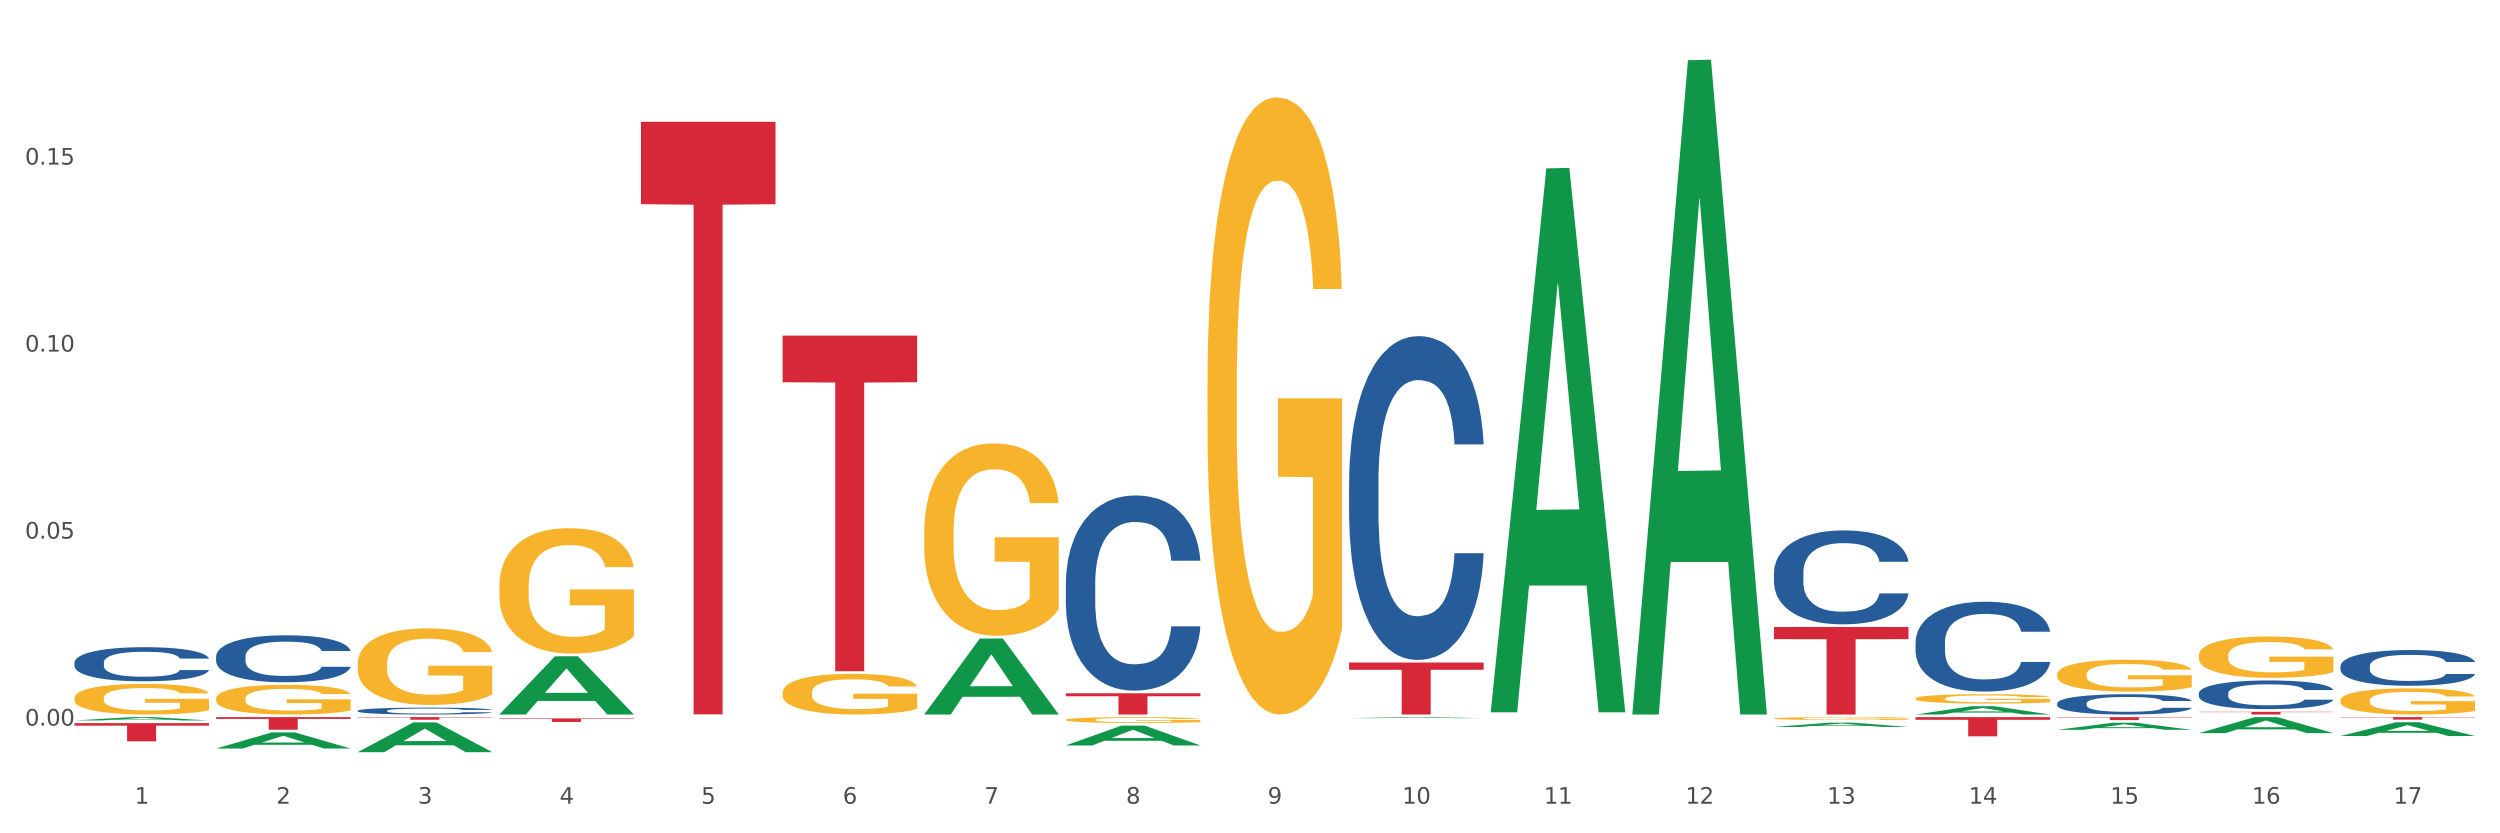
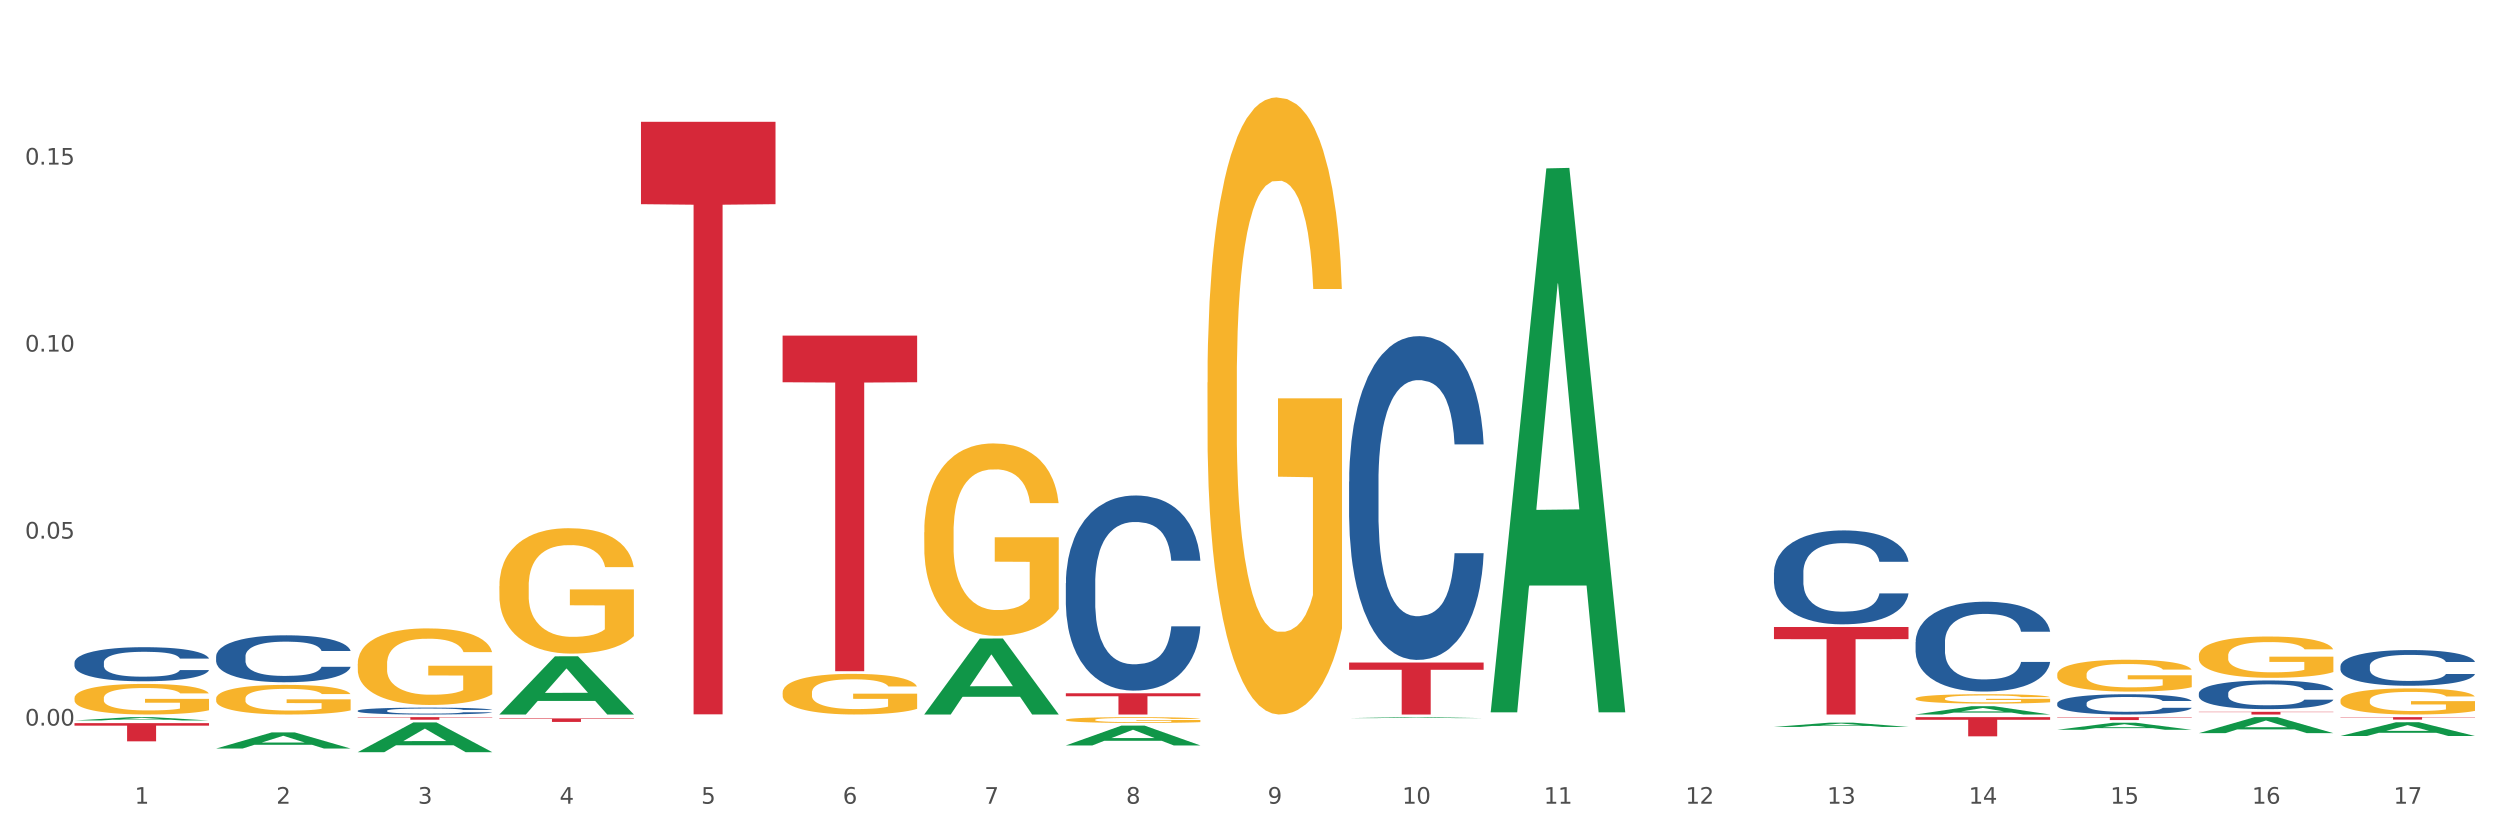
<svg xmlns="http://www.w3.org/2000/svg" xmlns:xlink="http://www.w3.org/1999/xlink" width="1080pt" height="360pt" viewBox="0 0 1080 360" version="1.1">
  <rect x="0" y="0" width="1080" height="360" fill="#333333" stroke="none" />
  <defs>
    <style type="text/css">*{stroke-linejoin: round; stroke-linecap: butt}</style>
  </defs>
  <g id="figure_1">
    <g id="patch_1">
      <path d="M 0 360  L 1080 360  L 1080 0  L 0 0  z " style="fill: #ffffff; stroke: #ffffff; stroke-linejoin: miter" />
    </g>
    <g id="axes_1">
      <g id="matplotlib.axis_1">
        <g id="xtick_1">
          <g id="text_1">
            <g style="fill: #4d4d4d" transform="translate(58.182 347.204) scale(0.096 -0.096)">
              <defs>
                <path id="DejaVuSans-31" d="M 794 531  L 1825 531  L 1825 4091  L 703 3866  L 703 4441  L 1819 4666  L 2450 4666  L 2450 531  L 3481 531  L 3481 0  L 794 0  L 794 531  z " transform="scale(0.016)" />
              </defs>
              <use xlink:href="#DejaVuSans-31" />
            </g>
          </g>
        </g>
        <g id="xtick_2">
          <g id="text_2">
            <g style="fill: #4d4d4d" transform="translate(119.364 347.204) scale(0.096 -0.096)">
              <defs>
                <path id="DejaVuSans-32" d="M 1228 531  L 3431 531  L 3431 0  L 469 0  L 469 531  Q 828 903 1448 1529  Q 2069 2156 2228 2338  Q 2531 2678 2651 2914  Q 2772 3150 2772 3378  Q 2772 3750 2511 3984  Q 2250 4219 1831 4219  Q 1534 4219 1204 4116  Q 875 4013 500 3803  L 500 4441  Q 881 4594 1212 4672  Q 1544 4750 1819 4750  Q 2544 4750 2975 4387  Q 3406 4025 3406 3419  Q 3406 3131 3298 2873  Q 3191 2616 2906 2266  Q 2828 2175 2409 1742  Q 1991 1309 1228 531  z " transform="scale(0.016)" />
              </defs>
              <use xlink:href="#DejaVuSans-32" />
            </g>
          </g>
        </g>
        <g id="xtick_3">
          <g id="text_3">
            <g style="fill: #4d4d4d" transform="translate(180.545 347.204) scale(0.096 -0.096)">
              <defs>
                <path id="DejaVuSans-33" d="M 2597 2516  Q 3050 2419 3304 2112  Q 3559 1806 3559 1356  Q 3559 666 3084 287  Q 2609 -91 1734 -91  Q 1441 -91 1130 -33  Q 819 25 488 141  L 488 750  Q 750 597 1062 519  Q 1375 441 1716 441  Q 2309 441 2620 675  Q 2931 909 2931 1356  Q 2931 1769 2642 2001  Q 2353 2234 1838 2234  L 1294 2234  L 1294 2753  L 1863 2753  Q 2328 2753 2575 2939  Q 2822 3125 2822 3475  Q 2822 3834 2567 4026  Q 2313 4219 1838 4219  Q 1578 4219 1281 4162  Q 984 4106 628 3988  L 628 4550  Q 988 4650 1302 4700  Q 1616 4750 1894 4750  Q 2613 4750 3031 4423  Q 3450 4097 3450 3541  Q 3450 3153 3228 2886  Q 3006 2619 2597 2516  z " transform="scale(0.016)" />
              </defs>
              <use xlink:href="#DejaVuSans-33" />
            </g>
          </g>
        </g>
        <g id="xtick_4">
          <g id="text_4">
            <g style="fill: #4d4d4d" transform="translate(241.726 347.204) scale(0.096 -0.096)">
              <defs>
                <path id="DejaVuSans-34" d="M 2419 4116  L 825 1625  L 2419 1625  L 2419 4116  z M 2253 4666  L 3047 4666  L 3047 1625  L 3713 1625  L 3713 1100  L 3047 1100  L 3047 0  L 2419 0  L 2419 1100  L 313 1100  L 313 1709  L 2253 4666  z " transform="scale(0.016)" />
              </defs>
              <use xlink:href="#DejaVuSans-34" />
            </g>
          </g>
        </g>
        <g id="xtick_5">
          <g id="text_5">
            <g style="fill: #4d4d4d" transform="translate(302.908 347.204) scale(0.096 -0.096)">
              <defs>
                <path id="DejaVuSans-35" d="M 691 4666  L 3169 4666  L 3169 4134  L 1269 4134  L 1269 2991  Q 1406 3038 1543 3061  Q 1681 3084 1819 3084  Q 2600 3084 3056 2656  Q 3513 2228 3513 1497  Q 3513 744 3044 326  Q 2575 -91 1722 -91  Q 1428 -91 1123 -41  Q 819 9 494 109  L 494 744  Q 775 591 1075 516  Q 1375 441 1709 441  Q 2250 441 2565 725  Q 2881 1009 2881 1497  Q 2881 1984 2565 2268  Q 2250 2553 1709 2553  Q 1456 2553 1204 2497  Q 953 2441 691 2322  L 691 4666  z " transform="scale(0.016)" />
              </defs>
              <use xlink:href="#DejaVuSans-35" />
            </g>
          </g>
        </g>
        <g id="xtick_6">
          <g id="text_6">
            <g style="fill: #4d4d4d" transform="translate(364.089 347.204) scale(0.096 -0.096)">
              <defs>
                <path id="DejaVuSans-36" d="M 2113 2584  Q 1688 2584 1439 2293  Q 1191 2003 1191 1497  Q 1191 994 1439 701  Q 1688 409 2113 409  Q 2538 409 2786 701  Q 3034 994 3034 1497  Q 3034 2003 2786 2293  Q 2538 2584 2113 2584  z M 3366 4563  L 3366 3988  Q 3128 4100 2886 4159  Q 2644 4219 2406 4219  Q 1781 4219 1451 3797  Q 1122 3375 1075 2522  Q 1259 2794 1537 2939  Q 1816 3084 2150 3084  Q 2853 3084 3261 2657  Q 3669 2231 3669 1497  Q 3669 778 3244 343  Q 2819 -91 2113 -91  Q 1303 -91 875 529  Q 447 1150 447 2328  Q 447 3434 972 4092  Q 1497 4750 2381 4750  Q 2619 4750 2861 4703  Q 3103 4656 3366 4563  z " transform="scale(0.016)" />
              </defs>
              <use xlink:href="#DejaVuSans-36" />
            </g>
          </g>
        </g>
        <g id="xtick_7">
          <g id="text_7">
            <g style="fill: #4d4d4d" transform="translate(425.271 347.204) scale(0.096 -0.096)">
              <defs>
                <path id="DejaVuSans-37" d="M 525 4666  L 3525 4666  L 3525 4397  L 1831 0  L 1172 0  L 2766 4134  L 525 4134  L 525 4666  z " transform="scale(0.016)" />
              </defs>
              <use xlink:href="#DejaVuSans-37" />
            </g>
          </g>
        </g>
        <g id="xtick_8">
          <g id="text_8">
            <g style="fill: #4d4d4d" transform="translate(486.452 347.204) scale(0.096 -0.096)">
              <defs>
                <path id="DejaVuSans-38" d="M 2034 2216  Q 1584 2216 1326 1975  Q 1069 1734 1069 1313  Q 1069 891 1326 650  Q 1584 409 2034 409  Q 2484 409 2743 651  Q 3003 894 3003 1313  Q 3003 1734 2745 1975  Q 2488 2216 2034 2216  z M 1403 2484  Q 997 2584 770 2862  Q 544 3141 544 3541  Q 544 4100 942 4425  Q 1341 4750 2034 4750  Q 2731 4750 3128 4425  Q 3525 4100 3525 3541  Q 3525 3141 3298 2862  Q 3072 2584 2669 2484  Q 3125 2378 3379 2068  Q 3634 1759 3634 1313  Q 3634 634 3220 271  Q 2806 -91 2034 -91  Q 1263 -91 848 271  Q 434 634 434 1313  Q 434 1759 690 2068  Q 947 2378 1403 2484  z M 1172 3481  Q 1172 3119 1398 2916  Q 1625 2713 2034 2713  Q 2441 2713 2670 2916  Q 2900 3119 2900 3481  Q 2900 3844 2670 4047  Q 2441 4250 2034 4250  Q 1625 4250 1398 4047  Q 1172 3844 1172 3481  z " transform="scale(0.016)" />
              </defs>
              <use xlink:href="#DejaVuSans-38" />
            </g>
          </g>
        </g>
        <g id="xtick_9">
          <g id="text_9">
            <g style="fill: #4d4d4d" transform="translate(547.634 347.204) scale(0.096 -0.096)">
              <defs>
                <path id="DejaVuSans-39" d="M 703 97  L 703 672  Q 941 559 1184 500  Q 1428 441 1663 441  Q 2288 441 2617 861  Q 2947 1281 2994 2138  Q 2813 1869 2534 1725  Q 2256 1581 1919 1581  Q 1219 1581 811 2004  Q 403 2428 403 3163  Q 403 3881 828 4315  Q 1253 4750 1959 4750  Q 2769 4750 3195 4129  Q 3622 3509 3622 2328  Q 3622 1225 3098 567  Q 2575 -91 1691 -91  Q 1453 -91 1209 -44  Q 966 3 703 97  z M 1959 2075  Q 2384 2075 2632 2365  Q 2881 2656 2881 3163  Q 2881 3666 2632 3958  Q 2384 4250 1959 4250  Q 1534 4250 1286 3958  Q 1038 3666 1038 3163  Q 1038 2656 1286 2365  Q 1534 2075 1959 2075  z " transform="scale(0.016)" />
              </defs>
              <use xlink:href="#DejaVuSans-39" />
            </g>
          </g>
        </g>
        <g id="xtick_10">
          <g id="text_10">
            <g style="fill: #4d4d4d" transform="translate(605.761 347.204) scale(0.096 -0.096)">
              <defs>
                <path id="DejaVuSans-30" d="M 2034 4250  Q 1547 4250 1301 3770  Q 1056 3291 1056 2328  Q 1056 1369 1301 889  Q 1547 409 2034 409  Q 2525 409 2770 889  Q 3016 1369 3016 2328  Q 3016 3291 2770 3770  Q 2525 4250 2034 4250  z M 2034 4750  Q 2819 4750 3233 4129  Q 3647 3509 3647 2328  Q 3647 1150 3233 529  Q 2819 -91 2034 -91  Q 1250 -91 836 529  Q 422 1150 422 2328  Q 422 3509 836 4129  Q 1250 4750 2034 4750  z " transform="scale(0.016)" />
              </defs>
              <use xlink:href="#DejaVuSans-31" />
              <use xlink:href="#DejaVuSans-30" transform="translate(63.623 0)" />
            </g>
          </g>
        </g>
        <g id="xtick_11">
          <g id="text_11">
            <g style="fill: #4d4d4d" transform="translate(666.942 347.204) scale(0.096 -0.096)">
              <use xlink:href="#DejaVuSans-31" />
              <use xlink:href="#DejaVuSans-31" transform="translate(63.623 0)" />
            </g>
          </g>
        </g>
        <g id="xtick_12">
          <g id="text_12">
            <g style="fill: #4d4d4d" transform="translate(728.124 347.204) scale(0.096 -0.096)">
              <use xlink:href="#DejaVuSans-31" />
              <use xlink:href="#DejaVuSans-32" transform="translate(63.623 0)" />
            </g>
          </g>
        </g>
        <g id="xtick_13">
          <g id="text_13">
            <g style="fill: #4d4d4d" transform="translate(789.305 347.204) scale(0.096 -0.096)">
              <use xlink:href="#DejaVuSans-31" />
              <use xlink:href="#DejaVuSans-33" transform="translate(63.623 0)" />
            </g>
          </g>
        </g>
        <g id="xtick_14">
          <g id="text_14">
            <g style="fill: #4d4d4d" transform="translate(850.487 347.204) scale(0.096 -0.096)">
              <use xlink:href="#DejaVuSans-31" />
              <use xlink:href="#DejaVuSans-34" transform="translate(63.623 0)" />
            </g>
          </g>
        </g>
        <g id="xtick_15">
          <g id="text_15">
            <g style="fill: #4d4d4d" transform="translate(911.668 347.204) scale(0.096 -0.096)">
              <use xlink:href="#DejaVuSans-31" />
              <use xlink:href="#DejaVuSans-35" transform="translate(63.623 0)" />
            </g>
          </g>
        </g>
        <g id="xtick_16">
          <g id="text_16">
            <g style="fill: #4d4d4d" transform="translate(972.849 347.204) scale(0.096 -0.096)">
              <use xlink:href="#DejaVuSans-31" />
              <use xlink:href="#DejaVuSans-36" transform="translate(63.623 0)" />
            </g>
          </g>
        </g>
        <g id="xtick_17">
          <g id="text_17">
            <g style="fill: #4d4d4d" transform="translate(1034.031 347.204) scale(0.096 -0.096)">
              <use xlink:href="#DejaVuSans-31" />
              <use xlink:href="#DejaVuSans-37" transform="translate(63.623 0)" />
            </g>
          </g>
        </g>
        <g id="xtick_18" />
        <g id="xtick_19" />
        <g id="xtick_20" />
        <g id="xtick_21" />
        <g id="xtick_22" />
        <g id="xtick_23" />
        <g id="xtick_24" />
        <g id="xtick_25" />
        <g id="xtick_26" />
        <g id="xtick_27" />
        <g id="xtick_28" />
        <g id="xtick_29" />
        <g id="xtick_30" />
        <g id="xtick_31" />
        <g id="xtick_32" />
        <g id="xtick_33" />
      </g>
      <g id="matplotlib.axis_2">
        <g id="ytick_1">
          <g id="text_18">
            <g style="fill: #4d4d4d" transform="translate(10.8 313.456) scale(0.096 -0.096)">
              <defs>
                <path id="DejaVuSans-2e" d="M 684 794  L 1344 794  L 1344 0  L 684 0  L 684 794  z " transform="scale(0.016)" />
              </defs>
              <use xlink:href="#DejaVuSans-30" />
              <use xlink:href="#DejaVuSans-2e" transform="translate(63.623 0)" />
              <use xlink:href="#DejaVuSans-30" transform="translate(95.41 0)" />
              <use xlink:href="#DejaVuSans-30" transform="translate(159.033 0)" />
            </g>
          </g>
        </g>
        <g id="ytick_2">
          <g id="text_19">
            <g style="fill: #4d4d4d" transform="translate(10.8 232.672) scale(0.096 -0.096)">
              <use xlink:href="#DejaVuSans-30" />
              <use xlink:href="#DejaVuSans-2e" transform="translate(63.623 0)" />
              <use xlink:href="#DejaVuSans-30" transform="translate(95.41 0)" />
              <use xlink:href="#DejaVuSans-35" transform="translate(159.033 0)" />
            </g>
          </g>
        </g>
        <g id="ytick_3">
          <g id="text_20">
            <g style="fill: #4d4d4d" transform="translate(10.8 151.889) scale(0.096 -0.096)">
              <use xlink:href="#DejaVuSans-30" />
              <use xlink:href="#DejaVuSans-2e" transform="translate(63.623 0)" />
              <use xlink:href="#DejaVuSans-31" transform="translate(95.41 0)" />
              <use xlink:href="#DejaVuSans-30" transform="translate(159.033 0)" />
            </g>
          </g>
        </g>
        <g id="ytick_4">
          <g id="text_21">
            <g style="fill: #4d4d4d" transform="translate(10.8 71.105) scale(0.096 -0.096)">
              <use xlink:href="#DejaVuSans-30" />
              <use xlink:href="#DejaVuSans-2e" transform="translate(63.623 0)" />
              <use xlink:href="#DejaVuSans-31" transform="translate(95.41 0)" />
              <use xlink:href="#DejaVuSans-35" transform="translate(159.033 0)" />
            </g>
          </g>
        </g>
        <g id="ytick_5" />
        <g id="ytick_6" />
        <g id="ytick_7" />
        <g id="ytick_8" />
      </g>
      <g id="PolyCollection_1">
        <path d="M 32.175 311.25  L 32.235 311.249  L 56.203 309.81  L 66.15 309.809  L 90.297 311.253  L 78.793 311.253  L 73.58 310.916  L 48.833 310.916  L 48.653 310.922  L 43.62 311.253  L 32.175 311.253  L 32.175 311.25  L 51.949 310.716  L 70.464 310.714  L 61.296 310.116  L 61.176 310.114  L 61.056 310.118  L 51.889 310.714  L 51.949 310.716  L 32.175 311.25  z " clip-path="url(#pfb0ee66fbf)" style="fill: #109648" />
        <path d="M 93.356 323.361  L 93.416 323.355  L 117.384 316.401  L 127.331 316.395  L 151.479 323.374  L 139.974 323.374  L 134.761 321.749  L 110.014 321.749  L 109.834 321.775  L 104.801 323.374  L 93.356 323.374  L 93.356 323.361  L 113.13 320.779  L 131.645 320.773  L 122.478 317.882  L 122.358 317.869  L 122.238 317.889  L 113.07 320.773  L 113.13 320.779  L 93.356 323.361  z " clip-path="url(#pfb0ee66fbf)" style="fill: #109648" />
        <path d="M 338.082 144.979  L 396.204 144.979  L 396.204 165.127  L 373.341 165.263  L 373.341 289.964  L 360.808 289.964  L 360.808 165.263  L 338.082 165.127  L 338.082 145.115  L 338.082 144.979  z " clip-path="url(#pfb0ee66fbf)" style="fill: #d62839" />
        <path d="M 460.445 299.498  L 518.567 299.498  L 518.567 300.773  L 495.704 300.782  L 495.704 308.672  L 483.17 308.672  L 483.17 300.782  L 460.445 300.773  L 460.445 299.507  L 460.445 299.498  z " clip-path="url(#pfb0ee66fbf)" style="fill: #d62839" />
        <path d="M 154.538 309.809  L 212.66 309.809  L 212.66 309.964  L 189.797 309.965  L 189.797 310.928  L 177.263 310.928  L 177.263 309.965  L 154.538 309.964  L 154.538 309.81  L 154.538 309.809  z " clip-path="url(#pfb0ee66fbf)" style="fill: #d62839" />
        <path d="M 215.719 310.358  L 273.842 310.358  L 273.842 310.568  L 250.978 310.569  L 250.978 311.869  L 238.445 311.869  L 238.445 310.569  L 215.719 310.568  L 215.719 310.359  L 215.719 310.358  z " clip-path="url(#pfb0ee66fbf)" style="fill: #d62839" />
-         <path d="M 93.356 309.809  L 151.479 309.809  L 151.479 310.566  L 128.615 310.571  L 128.615 315.258  L 116.082 315.258  L 116.082 310.571  L 93.356 310.566  L 93.356 309.814  L 93.356 309.809  z " clip-path="url(#pfb0ee66fbf)" style="fill: #d62839" />
        <path d="M 32.175 312.389  L 90.297 312.389  L 90.297 313.483  L 67.434 313.491  L 67.434 320.264  L 54.901 320.264  L 54.901 313.491  L 32.175 313.483  L 32.175 312.396  L 32.175 312.389  z " clip-path="url(#pfb0ee66fbf)" style="fill: #d62839" />
        <path d="M 276.901 52.631  L 335.023 52.631  L 335.023 88.2  L 312.16 88.441  L 312.16 308.587  L 299.626 308.587  L 299.626 88.441  L 276.901 88.2  L 276.901 52.871  L 276.901 52.631  z " clip-path="url(#pfb0ee66fbf)" style="fill: #d62839" />
        <path d="M 888.715 309.809  L 946.837 309.809  L 946.837 309.986  L 923.974 309.987  L 923.974 311.082  L 911.44 311.082  L 911.44 309.987  L 888.715 309.986  L 888.715 309.81  L 888.715 309.809  z " clip-path="url(#pfb0ee66fbf)" style="fill: #d62839" />
        <path d="M 1011.078 309.809  L 1069.2 309.809  L 1069.2 309.955  L 1046.337 309.956  L 1046.337 310.866  L 1033.803 310.866  L 1033.803 309.956  L 1011.078 309.955  L 1011.078 309.81  L 1011.078 309.809  z " clip-path="url(#pfb0ee66fbf)" style="fill: #d62839" />
        <path d="M 949.896 307.487  L 1008.019 307.487  L 1008.019 307.652  L 985.155 307.653  L 985.155 308.672  L 972.622 308.672  L 972.622 307.653  L 949.896 307.652  L 949.896 307.488  L 949.896 307.487  z " clip-path="url(#pfb0ee66fbf)" style="fill: #d62839" />
        <path d="M 827.533 309.809  L 885.656 309.809  L 885.656 310.96  L 862.792 310.968  L 862.792 318.097  L 850.259 318.097  L 850.259 310.968  L 827.533 310.96  L 827.533 309.816  L 827.533 309.809  z " clip-path="url(#pfb0ee66fbf)" style="fill: #d62839" />
        <path d="M 766.352 270.853  L 824.474 270.853  L 824.474 276.109  L 801.611 276.144  L 801.611 308.672  L 789.078 308.672  L 789.078 276.144  L 766.352 276.109  L 766.352 270.888  L 766.352 270.853  z " clip-path="url(#pfb0ee66fbf)" style="fill: #d62839" />
        <path d="M 582.808 286.228  L 640.93 286.228  L 640.93 289.347  L 618.067 289.368  L 618.067 308.672  L 605.533 308.672  L 605.533 289.368  L 582.808 289.347  L 582.808 286.249  L 582.808 286.228  z " clip-path="url(#pfb0ee66fbf)" style="fill: #d62839" />
        <path d="M 888.715 303.848  L 888.784 303.84  L 888.784 303.616  L 888.99 303.312  L 889.745 302.752  L 890.707 302.328  L 892.356 301.832  L 893.249 301.624  L 894.417 301.392  L 896.822 301.016  L 899.57 300.696  L 901.493 300.52  L 902.936 300.408  L 906.165 300.208  L 908.02 300.12  L 909.944 300.048  L 911.593 300  L 914.341 299.944  L 916.539 299.92  L 919.081 299.912  L 921.211 299.92  L 924.028 299.952  L 928.15 300.048  L 929.73 300.104  L 931.86 300.2  L 934.058 300.328  L 935.845 300.456  L 937.906 300.64  L 940.036 300.88  L 942.097 301.184  L 943.539 301.464  L 944.707 301.76  L 945.738 302.12  L 946.494 302.512  L 946.837 302.84  L 934.265 302.84  L 933.921 302.544  L 933.234 302.224  L 932.547 302.008  L 931.791 301.832  L 930.623 301.632  L 929.593 301.504  L 927.875 301.352  L 926.295 301.256  L 924.99 301.2  L 923.41 301.152  L 920.043 301.104  L 917.639 301.104  L 916.127 301.12  L 914.272 301.16  L 912.692 301.216  L 910.837 301.312  L 909.394 301.416  L 907.952 301.552  L 907.127 301.648  L 905.89 301.824  L 905.066 301.968  L 903.967 302.216  L 903.348 302.392  L 902.249 302.848  L 901.768 303.184  L 901.562 303.416  L 901.425 303.672  L 901.425 304.92  L 901.837 305.48  L 902.181 305.72  L 902.73 305.992  L 903.761 306.344  L 905.272 306.688  L 906.852 306.936  L 908.158 307.088  L 909.394 307.2  L 910.631 307.288  L 912.142 307.368  L 913.379 307.416  L 915.234 307.464  L 917.432 307.488  L 919.15 307.488  L 922.654 307.448  L 924.234 307.408  L 925.745 307.352  L 927.394 307.264  L 928.7 307.168  L 929.455 307.096  L 930.692 306.944  L 931.654 306.784  L 932.478 306.6  L 933.028 306.44  L 933.646 306.2  L 934.127 305.928  L 934.265 305.784  L 946.837 305.784  L 946.562 306.072  L 946.081 306.352  L 945.12 306.728  L 944.364 306.944  L 943.196 307.208  L 941.959 307.432  L 940.242 307.68  L 938.662 307.864  L 937.013 308.024  L 935.226 308.168  L 931.997 308.368  L 930.829 308.424  L 928.356 308.52  L 926.433 308.576  L 923.616 308.632  L 920.73 308.664  L 917.707 308.672  L 915.028 308.656  L 912.074 308.608  L 910.219 308.56  L 908.158 308.488  L 905.753 308.376  L 903.486 308.24  L 901.356 308.08  L 899.364 307.896  L 897.509 307.688  L 895.104 307.344  L 893.318 307.008  L 892.013 306.696  L 891.119 306.432  L 890.226 306.096  L 889.745 305.864  L 888.99 305.304  L 888.715 304.784  L 888.715 303.848  z " clip-path="url(#pfb0ee66fbf)" style="fill: #255c99" />
        <path d="M 949.896 299.527  L 949.965 299.515  L 949.965 299.199  L 950.171 298.768  L 950.927 297.976  L 951.889 297.376  L 953.537 296.675  L 954.431 296.381  L 955.599 296.052  L 958.003 295.521  L 960.751 295.068  L 962.675 294.819  L 964.118 294.66  L 967.347 294.378  L 969.202 294.253  L 971.125 294.151  L 972.774 294.083  L 975.522 294.004  L 977.721 293.97  L 980.263 293.959  L 982.393 293.97  L 985.209 294.015  L 989.331 294.151  L 990.912 294.23  L 993.041 294.366  L 995.24 294.547  L 997.026 294.728  L 999.087 294.989  L 1001.217 295.328  L 1003.278 295.758  L 1004.721 296.154  L 1005.889 296.573  L 1006.919 297.082  L 1007.675 297.637  L 1008.019 298.101  L 995.446 298.101  L 995.103 297.682  L 994.415 297.229  L 993.728 296.924  L 992.973 296.675  L 991.805 296.392  L 990.774 296.211  L 989.057 295.996  L 987.477 295.86  L 986.171 295.781  L 984.591 295.713  L 981.225 295.645  L 978.82 295.645  L 977.309 295.668  L 975.454 295.724  L 973.873 295.803  L 972.018 295.939  L 970.576 296.086  L 969.133 296.279  L 968.309 296.415  L 967.072 296.664  L 966.247 296.867  L 965.148 297.218  L 964.53 297.467  L 963.431 298.112  L 962.95 298.587  L 962.744 298.916  L 962.606 299.278  L 962.606 301.043  L 963.018 301.835  L 963.362 302.175  L 963.912 302.56  L 964.942 303.058  L 966.454 303.544  L 968.034 303.895  L 969.339 304.11  L 970.576 304.268  L 971.812 304.393  L 973.324 304.506  L 974.56 304.574  L 976.415 304.642  L 978.614 304.676  L 980.331 304.676  L 983.835 304.619  L 985.415 304.563  L 986.927 304.483  L 988.576 304.359  L 989.881 304.223  L 990.637 304.121  L 991.873 303.906  L 992.835 303.68  L 993.66 303.42  L 994.209 303.193  L 994.828 302.854  L 995.309 302.469  L 995.446 302.265  L 1008.019 302.265  L 1007.744 302.673  L 1007.263 303.069  L 1006.301 303.601  L 1005.545 303.906  L 1004.377 304.28  L 1003.141 304.597  L 1001.423 304.947  L 999.843 305.208  L 998.194 305.434  L 996.408 305.638  L 993.179 305.921  L 992.011 306  L 989.538 306.136  L 987.614 306.215  L 984.797 306.294  L 981.912 306.339  L 978.889 306.351  L 976.209 306.328  L 973.255 306.26  L 971.4 306.192  L 969.339 306.09  L 966.934 305.932  L 964.667 305.74  L 962.538 305.513  L 960.545 305.253  L 958.69 304.959  L 956.286 304.472  L 954.499 303.997  L 953.194 303.555  L 952.301 303.182  L 951.408 302.707  L 950.927 302.379  L 950.171 301.586  L 949.896 300.851  L 949.896 299.527  z " clip-path="url(#pfb0ee66fbf)" style="fill: #255c99" />
        <path d="M 1011.078 287.749  L 1011.146 287.735  L 1011.146 287.341  L 1011.352 286.805  L 1012.108 285.819  L 1013.07 285.072  L 1014.719 284.199  L 1015.612 283.833  L 1016.78 283.424  L 1019.185 282.762  L 1021.933 282.198  L 1023.856 281.889  L 1025.299 281.691  L 1028.528 281.339  L 1030.383 281.184  L 1032.307 281.057  L 1033.956 280.973  L 1036.704 280.874  L 1038.902 280.832  L 1041.444 280.818  L 1043.574 280.832  L 1046.391 280.888  L 1050.513 281.057  L 1052.093 281.156  L 1054.223 281.325  L 1056.421 281.55  L 1058.208 281.776  L 1060.269 282.1  L 1062.398 282.523  L 1064.46 283.058  L 1065.902 283.551  L 1067.07 284.072  L 1068.101 284.706  L 1068.856 285.397  L 1069.2 285.974  L 1056.627 285.974  L 1056.284 285.453  L 1055.597 284.889  L 1054.91 284.509  L 1054.154 284.199  L 1052.986 283.847  L 1051.956 283.621  L 1050.238 283.354  L 1048.658 283.185  L 1047.353 283.086  L 1045.772 283.002  L 1042.406 282.917  L 1040.001 282.917  L 1038.49 282.945  L 1036.635 283.016  L 1035.055 283.114  L 1033.2 283.283  L 1031.757 283.466  L 1030.314 283.706  L 1029.49 283.875  L 1028.253 284.185  L 1027.429 284.439  L 1026.33 284.875  L 1025.711 285.185  L 1024.612 285.988  L 1024.131 286.58  L 1023.925 286.988  L 1023.788 287.439  L 1023.788 289.637  L 1024.2 290.623  L 1024.543 291.046  L 1025.093 291.525  L 1026.124 292.145  L 1027.635 292.751  L 1029.215 293.187  L 1030.52 293.455  L 1031.757 293.652  L 1032.994 293.807  L 1034.505 293.948  L 1035.742 294.033  L 1037.597 294.117  L 1039.795 294.159  L 1041.513 294.159  L 1045.017 294.089  L 1046.597 294.019  L 1048.108 293.92  L 1049.757 293.765  L 1051.063 293.596  L 1051.818 293.469  L 1053.055 293.201  L 1054.017 292.92  L 1054.841 292.596  L 1055.391 292.314  L 1056.009 291.891  L 1056.49 291.412  L 1056.627 291.159  L 1069.2 291.159  L 1068.925 291.666  L 1068.444 292.159  L 1067.482 292.821  L 1066.727 293.201  L 1065.559 293.666  L 1064.322 294.061  L 1062.605 294.498  L 1061.024 294.822  L 1059.376 295.103  L 1057.589 295.357  L 1054.36 295.709  L 1053.192 295.808  L 1050.719 295.977  L 1048.795 296.075  L 1045.979 296.174  L 1043.093 296.23  L 1040.07 296.244  L 1037.391 296.216  L 1034.437 296.132  L 1032.582 296.047  L 1030.52 295.92  L 1028.116 295.723  L 1025.849 295.484  L 1023.719 295.202  L 1021.727 294.878  L 1019.872 294.512  L 1017.467 293.906  L 1015.681 293.314  L 1014.375 292.765  L 1013.482 292.3  L 1012.589 291.708  L 1012.108 291.299  L 1011.352 290.313  L 1011.078 289.398  L 1011.078 287.749  z " clip-path="url(#pfb0ee66fbf)" style="fill: #255c99" />
        <path d="M 766.352 247.368  L 766.421 247.331  L 766.421 246.293  L 766.627 244.884  L 767.383 242.29  L 768.344 240.326  L 769.993 238.028  L 770.886 237.064  L 772.054 235.989  L 774.459 234.247  L 777.207 232.765  L 779.131 231.949  L 780.573 231.431  L 783.802 230.504  L 785.657 230.096  L 787.581 229.763  L 789.23 229.54  L 791.978 229.281  L 794.177 229.17  L 796.719 229.133  L 798.848 229.17  L 801.665 229.318  L 805.787 229.763  L 807.367 230.022  L 809.497 230.467  L 811.696 231.06  L 813.482 231.653  L 815.543 232.505  L 817.673 233.617  L 819.734 235.026  L 821.177 236.323  L 822.345 237.694  L 823.375 239.362  L 824.131 241.178  L 824.474 242.698  L 811.902 242.698  L 811.558 241.326  L 810.871 239.844  L 810.184 238.843  L 809.428 238.028  L 808.261 237.101  L 807.23 236.508  L 805.512 235.804  L 803.932 235.359  L 802.627 235.1  L 801.047 234.877  L 797.68 234.655  L 795.276 234.655  L 793.764 234.729  L 791.909 234.915  L 790.329 235.174  L 788.474 235.619  L 787.031 236.101  L 785.589 236.731  L 784.764 237.175  L 783.528 237.991  L 782.703 238.658  L 781.604 239.807  L 780.986 240.622  L 779.886 242.735  L 779.405 244.291  L 779.199 245.366  L 779.062 246.552  L 779.062 252.334  L 779.474 254.929  L 779.818 256.04  L 780.367 257.301  L 781.398 258.931  L 782.909 260.525  L 784.489 261.674  L 785.795 262.378  L 787.031 262.897  L 788.268 263.305  L 789.78 263.675  L 791.016 263.898  L 792.871 264.12  L 795.07 264.231  L 796.787 264.231  L 800.291 264.046  L 801.871 263.861  L 803.383 263.601  L 805.032 263.194  L 806.337 262.749  L 807.093 262.415  L 808.329 261.711  L 809.291 260.97  L 810.116 260.117  L 810.665 259.376  L 811.283 258.264  L 811.764 257.004  L 811.902 256.337  L 824.474 256.337  L 824.2 257.671  L 823.719 258.968  L 822.757 260.71  L 822.001 261.711  L 820.833 262.934  L 819.596 263.972  L 817.879 265.121  L 816.299 265.973  L 814.65 266.715  L 812.864 267.382  L 809.635 268.308  L 808.467 268.568  L 805.993 269.013  L 804.07 269.272  L 801.253 269.531  L 798.367 269.68  L 795.344 269.717  L 792.665 269.643  L 789.711 269.42  L 787.856 269.198  L 785.795 268.864  L 783.39 268.345  L 781.123 267.715  L 778.993 266.974  L 777.001 266.122  L 775.146 265.158  L 772.741 263.564  L 770.955 262.008  L 769.65 260.562  L 768.757 259.339  L 767.863 257.782  L 767.383 256.708  L 766.627 254.113  L 766.352 251.704  L 766.352 247.368  z " clip-path="url(#pfb0ee66fbf)" style="fill: #255c99" />
        <path d="M 827.533 277.38  L 827.602 277.344  L 827.602 276.352  L 827.808 275.005  L 828.564 272.523  L 829.526 270.644  L 831.175 268.446  L 832.068 267.525  L 833.236 266.497  L 835.64 264.831  L 838.388 263.413  L 840.312 262.633  L 841.755 262.136  L 844.984 261.25  L 846.839 260.86  L 848.762 260.541  L 850.411 260.328  L 853.159 260.08  L 855.358 259.974  L 857.9 259.939  L 860.03 259.974  L 862.847 260.116  L 866.969 260.541  L 868.549 260.789  L 870.679 261.215  L 872.877 261.782  L 874.663 262.349  L 876.724 263.164  L 878.854 264.228  L 880.915 265.575  L 882.358 266.816  L 883.526 268.127  L 884.557 269.723  L 885.312 271.46  L 885.656 272.913  L 873.083 272.913  L 872.74 271.601  L 872.053 270.183  L 871.366 269.226  L 870.61 268.446  L 869.442 267.56  L 868.411 266.993  L 866.694 266.319  L 865.114 265.894  L 863.808 265.646  L 862.228 265.433  L 858.862 265.221  L 856.457 265.221  L 854.946 265.291  L 853.091 265.469  L 851.511 265.717  L 849.656 266.142  L 848.213 266.603  L 846.77 267.206  L 845.946 267.631  L 844.709 268.411  L 843.885 269.049  L 842.785 270.148  L 842.167 270.928  L 841.068 272.949  L 840.587 274.437  L 840.381 275.466  L 840.243 276.6  L 840.243 282.13  L 840.656 284.612  L 840.999 285.675  L 841.549 286.88  L 842.579 288.44  L 844.091 289.964  L 845.671 291.063  L 846.976 291.737  L 848.213 292.233  L 849.45 292.623  L 850.961 292.978  L 852.198 293.19  L 854.053 293.403  L 856.251 293.509  L 857.969 293.509  L 861.472 293.332  L 863.053 293.155  L 864.564 292.907  L 866.213 292.517  L 867.518 292.091  L 868.274 291.772  L 869.511 291.099  L 870.472 290.39  L 871.297 289.575  L 871.847 288.866  L 872.465 287.802  L 872.946 286.597  L 873.083 285.959  L 885.656 285.959  L 885.381 287.235  L 884.9 288.476  L 883.938 290.142  L 883.182 291.099  L 882.015 292.269  L 880.778 293.261  L 879.06 294.36  L 877.48 295.176  L 875.831 295.885  L 874.045 296.523  L 870.816 297.409  L 869.648 297.657  L 867.175 298.082  L 865.251 298.331  L 862.434 298.579  L 859.549 298.721  L 856.526 298.756  L 853.846 298.685  L 850.892 298.472  L 849.037 298.26  L 846.976 297.941  L 844.572 297.444  L 842.304 296.842  L 840.175 296.133  L 838.182 295.317  L 836.327 294.396  L 833.923 292.871  L 832.136 291.382  L 830.831 290  L 829.938 288.83  L 829.045 287.341  L 828.564 286.313  L 827.808 283.832  L 827.533 281.527  L 827.533 277.38  z " clip-path="url(#pfb0ee66fbf)" style="fill: #255c99" />
        <path d="M 215.719 253.22  L 215.788 253.171  L 215.788 251.389  L 215.925 249.855  L 216.611 246.144  L 217.641 243.076  L 218.395 241.443  L 219.15 240.107  L 220.042 238.771  L 221.14 237.385  L 223.13 235.356  L 224.366 234.317  L 225.875 233.229  L 228.62 231.645  L 230.61 230.754  L 232.669 230.012  L 236.031 229.121  L 238.227 228.726  L 240.56 228.429  L 243.374 228.231  L 245.501 228.181  L 250.167 228.33  L 254.147 228.775  L 256.069 229.121  L 258.539 229.715  L 259.843 230.111  L 261.97 230.903  L 264.166 231.942  L 265.676 232.833  L 267.94 234.515  L 269.656 236.198  L 271.234 238.276  L 272.057 239.711  L 272.675 241.047  L 273.224 242.581  L 273.773 245.006  L 261.421 245.006  L 260.941 243.274  L 260.186 241.641  L 259.088 240.057  L 258.127 239.068  L 256.48 237.831  L 254.971 237.039  L 253.392 236.445  L 251.471 235.95  L 249.961 235.703  L 247.834 235.505  L 243.648 235.554  L 240.835 235.95  L 238.913 236.445  L 237.678 236.89  L 236.58 237.385  L 235.345 238.078  L 233.904 239.117  L 232.875 240.057  L 231.845 241.245  L 231.022 242.433  L 230.267 243.818  L 229.649 245.303  L 229.169 246.837  L 228.757 248.717  L 228.414 251.835  L 228.414 258.614  L 228.551 260.148  L 228.895 262.177  L 229.306 263.711  L 229.993 265.542  L 230.61 266.779  L 231.777 268.56  L 233.08 270.045  L 234.11 270.985  L 235.139 271.777  L 236.923 272.866  L 238.913 273.756  L 240.629 274.301  L 242.962 274.796  L 244.54 274.993  L 245.913 275.092  L 249.275 275.092  L 251.677 274.944  L 254.353 274.598  L 256.412 274.152  L 258.127 273.608  L 260.049 272.717  L 261.284 271.876  L 261.284 261.534  L 246.187 261.484  L 246.187 254.606  L 273.842 254.606  L 273.842 274.796  L 272.675 275.835  L 271.371 276.775  L 269.999 277.616  L 267.94 278.655  L 265.47 279.645  L 263.274 280.338  L 260.941 280.932  L 258.196 281.476  L 254.628 281.971  L 252.432 282.169  L 249.687 282.317  L 246.462 282.367  L 243.648 282.268  L 240.903 282.02  L 238.021 281.575  L 235.208 280.932  L 233.08 280.288  L 230.953 279.497  L 228.689 278.457  L 226.905 277.468  L 225.532 276.577  L 224.022 275.439  L 222.376 273.954  L 221.14 272.618  L 220.042 271.233  L 218.876 269.451  L 218.052 267.917  L 217.229 265.987  L 216.749 264.552  L 216.2 262.325  L 215.788 259.208  L 215.719 253.22  z " clip-path="url(#pfb0ee66fbf)" style="fill: #f7b32b" />
        <path d="M 888.715 291.368  L 888.783 291.356  L 888.783 290.903  L 888.921 290.513  L 889.607 289.57  L 890.636 288.79  L 891.391 288.375  L 892.146 288.035  L 893.038 287.696  L 894.136 287.344  L 896.126 286.828  L 897.361 286.564  L 898.871 286.287  L 901.616 285.885  L 903.606 285.658  L 905.664 285.47  L 909.027 285.243  L 911.223 285.143  L 913.556 285.067  L 916.369 285.017  L 918.497 285.004  L 923.163 285.042  L 927.143 285.155  L 929.064 285.243  L 931.535 285.394  L 932.838 285.495  L 934.966 285.696  L 937.162 285.96  L 938.671 286.186  L 940.936 286.614  L 942.651 287.042  L 944.23 287.57  L 945.053 287.935  L 945.671 288.274  L 946.22 288.664  L 946.769 289.28  L 934.417 289.28  L 933.936 288.84  L 933.182 288.425  L 932.084 288.023  L 931.123 287.771  L 929.476 287.457  L 927.966 287.256  L 926.388 287.105  L 924.467 286.979  L 922.957 286.916  L 920.83 286.866  L 916.644 286.878  L 913.83 286.979  L 911.909 287.105  L 910.674 287.218  L 909.576 287.344  L 908.341 287.52  L 906.899 287.784  L 905.87 288.023  L 904.841 288.325  L 904.017 288.626  L 903.263 288.979  L 902.645 289.356  L 902.165 289.746  L 901.753 290.224  L 901.41 291.016  L 901.41 292.739  L 901.547 293.129  L 901.89 293.645  L 902.302 294.035  L 902.988 294.5  L 903.606 294.814  L 904.772 295.267  L 906.076 295.645  L 907.105 295.883  L 908.135 296.085  L 909.919 296.361  L 911.909 296.588  L 913.624 296.726  L 915.958 296.852  L 917.536 296.902  L 918.908 296.927  L 922.271 296.927  L 924.672 296.89  L 927.349 296.802  L 929.407 296.688  L 931.123 296.55  L 933.044 296.324  L 934.279 296.11  L 934.279 293.481  L 919.183 293.469  L 919.183 291.72  L 946.837 291.72  L 946.837 296.852  L 945.671 297.116  L 944.367 297.355  L 942.994 297.569  L 940.936 297.833  L 938.465 298.084  L 936.269 298.261  L 933.936 298.412  L 931.191 298.55  L 927.623 298.676  L 925.427 298.726  L 922.682 298.764  L 919.457 298.776  L 916.644 298.751  L 913.899 298.688  L 911.017 298.575  L 908.203 298.412  L 906.076 298.248  L 903.949 298.047  L 901.684 297.783  L 899.9 297.531  L 898.528 297.305  L 897.018 297.015  L 895.371 296.638  L 894.136 296.299  L 893.038 295.946  L 891.871 295.494  L 891.048 295.104  L 890.224 294.613  L 889.744 294.248  L 889.195 293.682  L 888.783 292.89  L 888.715 291.368  z " clip-path="url(#pfb0ee66fbf)" style="fill: #f7b32b" />
-         <path d="M 766.352 310.379  L 766.421 310.378  L 766.421 310.337  L 766.558 310.302  L 767.244 310.218  L 768.273 310.148  L 769.028 310.111  L 769.783 310.08  L 770.675 310.05  L 771.773 310.018  L 773.763 309.972  L 774.998 309.948  L 776.508 309.924  L 779.253 309.888  L 781.243 309.867  L 783.301 309.85  L 786.664 309.83  L 788.86 309.821  L 791.193 309.814  L 794.006 309.81  L 796.134 309.809  L 800.8 309.812  L 804.78 309.822  L 806.701 309.83  L 809.172 309.844  L 810.476 309.853  L 812.603 309.871  L 814.799 309.894  L 816.308 309.915  L 818.573 309.953  L 820.288 309.991  L 821.867 310.039  L 822.69 310.071  L 823.308 310.102  L 823.857 310.137  L 824.406 310.192  L 812.054 310.192  L 811.574 310.152  L 810.819 310.115  L 809.721 310.079  L 808.76 310.057  L 807.113 310.028  L 805.603 310.01  L 804.025 309.997  L 802.104 309.986  L 800.594 309.98  L 798.467 309.975  L 794.281 309.977  L 791.467 309.986  L 789.546 309.997  L 788.311 310.007  L 787.213 310.018  L 785.978 310.034  L 784.537 310.058  L 783.507 310.079  L 782.478 310.106  L 781.655 310.133  L 780.9 310.165  L 780.282 310.199  L 779.802 310.234  L 779.39 310.276  L 779.047 310.347  L 779.047 310.502  L 779.184 310.537  L 779.527 310.583  L 779.939 310.618  L 780.625 310.66  L 781.243 310.688  L 782.409 310.728  L 783.713 310.762  L 784.743 310.784  L 785.772 310.802  L 787.556 310.826  L 789.546 310.847  L 791.262 310.859  L 793.595 310.87  L 795.173 310.875  L 796.545 310.877  L 799.908 310.877  L 802.31 310.874  L 804.986 310.866  L 807.044 310.856  L 808.76 310.843  L 810.681 310.823  L 811.917 310.804  L 811.917 310.568  L 796.82 310.567  L 796.82 310.411  L 824.474 310.411  L 824.474 310.87  L 823.308 310.894  L 822.004 310.916  L 820.632 310.935  L 818.573 310.958  L 816.103 310.981  L 813.907 310.997  L 811.574 311.01  L 808.829 311.023  L 805.26 311.034  L 803.064 311.038  L 800.32 311.042  L 797.094 311.043  L 794.281 311.041  L 791.536 311.035  L 788.654 311.025  L 785.84 311.01  L 783.713 310.996  L 781.586 310.978  L 779.321 310.954  L 777.537 310.931  L 776.165 310.911  L 774.655 310.885  L 773.008 310.851  L 771.773 310.821  L 770.675 310.789  L 769.509 310.749  L 768.685 310.714  L 767.862 310.67  L 767.381 310.637  L 766.832 310.586  L 766.421 310.515  L 766.352 310.379  z " clip-path="url(#pfb0ee66fbf)" style="fill: #f7b32b" />
-         <path d="M 827.533 301.768  L 827.602 301.765  L 827.602 301.631  L 827.739 301.516  L 828.425 301.238  L 829.455 301.008  L 830.21 300.886  L 830.964 300.786  L 831.857 300.686  L 832.954 300.582  L 834.945 300.43  L 836.18 300.352  L 837.689 300.27  L 840.434 300.152  L 842.424 300.085  L 844.483 300.029  L 847.845 299.963  L 850.041 299.933  L 852.374 299.911  L 855.188 299.896  L 857.315 299.892  L 861.981 299.903  L 865.961 299.937  L 867.883 299.963  L 870.353 300.007  L 871.657 300.037  L 873.784 300.096  L 875.98 300.174  L 877.49 300.241  L 879.754 300.367  L 881.47 300.493  L 883.048 300.649  L 883.872 300.756  L 884.489 300.856  L 885.038 300.971  L 885.587 301.153  L 873.235 301.153  L 872.755 301.023  L 872 300.901  L 870.902 300.782  L 869.941 300.708  L 868.295 300.615  L 866.785 300.556  L 865.207 300.511  L 863.285 300.474  L 861.775 300.456  L 859.648 300.441  L 855.462 300.445  L 852.649 300.474  L 850.727 300.511  L 849.492 300.545  L 848.394 300.582  L 847.159 300.634  L 845.718 300.712  L 844.689 300.782  L 843.659 300.871  L 842.836 300.96  L 842.081 301.064  L 841.464 301.175  L 840.983 301.29  L 840.571 301.431  L 840.228 301.665  L 840.228 302.173  L 840.366 302.288  L 840.709 302.44  L 841.12 302.554  L 841.807 302.692  L 842.424 302.784  L 843.591 302.918  L 844.895 303.029  L 845.924 303.1  L 846.953 303.159  L 848.737 303.24  L 850.727 303.307  L 852.443 303.348  L 854.776 303.385  L 856.354 303.4  L 857.727 303.407  L 861.089 303.407  L 863.491 303.396  L 866.167 303.37  L 868.226 303.337  L 869.941 303.296  L 871.863 303.229  L 873.098 303.166  L 873.098 302.391  L 858.001 302.388  L 858.001 301.872  L 885.656 301.872  L 885.656 303.385  L 884.489 303.463  L 883.185 303.533  L 881.813 303.596  L 879.754 303.674  L 877.284 303.748  L 875.088 303.8  L 872.755 303.845  L 870.01 303.886  L 866.442 303.923  L 864.246 303.938  L 861.501 303.949  L 858.276 303.952  L 855.462 303.945  L 852.717 303.926  L 849.835 303.893  L 847.022 303.845  L 844.895 303.797  L 842.767 303.737  L 840.503 303.659  L 838.719 303.585  L 837.346 303.519  L 835.837 303.433  L 834.19 303.322  L 832.954 303.222  L 831.857 303.118  L 830.69 302.985  L 829.867 302.87  L 829.043 302.725  L 828.563 302.618  L 828.014 302.451  L 827.602 302.217  L 827.533 301.768  z " clip-path="url(#pfb0ee66fbf)" style="fill: #f7b32b" />
+         <path d="M 827.533 301.768  L 827.602 301.765  L 827.602 301.631  L 827.739 301.516  L 828.425 301.238  L 829.455 301.008  L 830.21 300.886  L 830.964 300.786  L 831.857 300.686  L 832.954 300.582  L 834.945 300.43  L 836.18 300.352  L 837.689 300.27  L 840.434 300.152  L 842.424 300.085  L 844.483 300.029  L 847.845 299.963  L 850.041 299.933  L 852.374 299.911  L 855.188 299.896  L 857.315 299.892  L 861.981 299.903  L 865.961 299.937  L 867.883 299.963  L 870.353 300.007  L 871.657 300.037  L 873.784 300.096  L 875.98 300.174  L 877.49 300.241  L 879.754 300.367  L 881.47 300.493  L 883.048 300.649  L 883.872 300.756  L 884.489 300.856  L 885.038 300.971  L 885.587 301.153  L 873.235 301.153  L 872.755 301.023  L 872 300.901  L 870.902 300.782  L 869.941 300.708  L 868.295 300.615  L 866.785 300.556  L 865.207 300.511  L 863.285 300.474  L 861.775 300.456  L 859.648 300.441  L 855.462 300.445  L 852.649 300.474  L 850.727 300.511  L 849.492 300.545  L 847.159 300.634  L 845.718 300.712  L 844.689 300.782  L 843.659 300.871  L 842.836 300.96  L 842.081 301.064  L 841.464 301.175  L 840.983 301.29  L 840.571 301.431  L 840.228 301.665  L 840.228 302.173  L 840.366 302.288  L 840.709 302.44  L 841.12 302.554  L 841.807 302.692  L 842.424 302.784  L 843.591 302.918  L 844.895 303.029  L 845.924 303.1  L 846.953 303.159  L 848.737 303.24  L 850.727 303.307  L 852.443 303.348  L 854.776 303.385  L 856.354 303.4  L 857.727 303.407  L 861.089 303.407  L 863.491 303.396  L 866.167 303.37  L 868.226 303.337  L 869.941 303.296  L 871.863 303.229  L 873.098 303.166  L 873.098 302.391  L 858.001 302.388  L 858.001 301.872  L 885.656 301.872  L 885.656 303.385  L 884.489 303.463  L 883.185 303.533  L 881.813 303.596  L 879.754 303.674  L 877.284 303.748  L 875.088 303.8  L 872.755 303.845  L 870.01 303.886  L 866.442 303.923  L 864.246 303.938  L 861.501 303.949  L 858.276 303.952  L 855.462 303.945  L 852.717 303.926  L 849.835 303.893  L 847.022 303.845  L 844.895 303.797  L 842.767 303.737  L 840.503 303.659  L 838.719 303.585  L 837.346 303.519  L 835.837 303.433  L 834.19 303.322  L 832.954 303.222  L 831.857 303.118  L 830.69 302.985  L 829.867 302.87  L 829.043 302.725  L 828.563 302.618  L 828.014 302.451  L 827.602 302.217  L 827.533 301.768  z " clip-path="url(#pfb0ee66fbf)" style="fill: #f7b32b" />
        <path d="M 154.538 286.751  L 154.606 286.721  L 154.606 285.633  L 154.744 284.696  L 155.43 282.43  L 156.459 280.556  L 157.214 279.558  L 157.969 278.742  L 158.861 277.926  L 159.959 277.08  L 161.949 275.841  L 163.184 275.206  L 164.694 274.542  L 167.439 273.574  L 169.429 273.03  L 171.487 272.577  L 174.85 272.033  L 177.046 271.791  L 179.379 271.61  L 182.192 271.489  L 184.32 271.459  L 188.986 271.55  L 192.966 271.822  L 194.887 272.033  L 197.358 272.396  L 198.661 272.638  L 200.789 273.121  L 202.985 273.756  L 204.494 274.3  L 206.759 275.327  L 208.474 276.355  L 210.053 277.624  L 210.876 278.501  L 211.494 279.317  L 212.043 280.254  L 212.592 281.734  L 200.24 281.734  L 199.759 280.677  L 199.005 279.679  L 197.907 278.712  L 196.946 278.108  L 195.299 277.352  L 193.789 276.869  L 192.211 276.506  L 190.29 276.204  L 188.78 276.053  L 186.653 275.932  L 182.467 275.962  L 179.653 276.204  L 177.732 276.506  L 176.497 276.778  L 175.399 277.08  L 174.164 277.503  L 172.723 278.138  L 171.693 278.712  L 170.664 279.438  L 169.84 280.163  L 169.086 281.009  L 168.468 281.916  L 167.988 282.853  L 167.576 284.001  L 167.233 285.905  L 167.233 290.046  L 167.37 290.982  L 167.713 292.222  L 168.125 293.158  L 168.811 294.277  L 169.429 295.032  L 170.595 296.12  L 171.899 297.027  L 172.928 297.601  L 173.958 298.085  L 175.742 298.749  L 177.732 299.293  L 179.447 299.626  L 181.781 299.928  L 183.359 300.049  L 184.731 300.109  L 188.094 300.109  L 190.495 300.019  L 193.172 299.807  L 195.23 299.535  L 196.946 299.203  L 198.867 298.659  L 200.102 298.145  L 200.102 291.829  L 185.006 291.798  L 185.006 287.598  L 212.66 287.598  L 212.66 299.928  L 211.494 300.563  L 210.19 301.137  L 208.817 301.651  L 206.759 302.285  L 204.288 302.89  L 202.092 303.313  L 199.759 303.676  L 197.014 304.008  L 193.446 304.31  L 191.25 304.431  L 188.505 304.522  L 185.28 304.552  L 182.467 304.492  L 179.722 304.341  L 176.84 304.069  L 174.026 303.676  L 171.899 303.283  L 169.772 302.799  L 167.507 302.165  L 165.723 301.56  L 164.351 301.016  L 162.841 300.321  L 161.194 299.414  L 159.959 298.598  L 158.861 297.752  L 157.694 296.664  L 156.871 295.727  L 156.048 294.549  L 155.567 293.672  L 155.018 292.312  L 154.606 290.408  L 154.538 286.751  z " clip-path="url(#pfb0ee66fbf)" style="fill: #f7b32b" />
        <path d="M 32.175 286.203  L 32.244 286.19  L 32.244 285.813  L 32.45 285.302  L 33.206 284.36  L 34.167 283.647  L 35.816 282.813  L 36.709 282.463  L 37.877 282.073  L 40.282 281.441  L 43.03 280.903  L 44.954 280.607  L 46.396 280.419  L 49.625 280.082  L 51.48 279.934  L 53.404 279.813  L 55.053 279.733  L 57.801 279.638  L 60 279.598  L 62.542 279.585  L 64.671 279.598  L 67.488 279.652  L 71.61 279.813  L 73.19 279.907  L 75.32 280.069  L 77.519 280.284  L 79.305 280.499  L 81.366 280.809  L 83.496 281.212  L 85.557 281.723  L 87 282.194  L 88.168 282.692  L 89.198 283.297  L 89.954 283.956  L 90.297 284.508  L 77.725 284.508  L 77.381 284.01  L 76.694 283.472  L 76.007 283.109  L 75.251 282.813  L 74.084 282.477  L 73.053 282.262  L 71.335 282.006  L 69.755 281.845  L 68.45 281.75  L 66.87 281.67  L 63.503 281.589  L 61.099 281.589  L 59.587 281.616  L 57.732 281.683  L 56.152 281.777  L 54.297 281.939  L 52.854 282.114  L 51.412 282.342  L 50.587 282.504  L 49.351 282.8  L 48.526 283.042  L 47.427 283.459  L 46.809 283.755  L 45.709 284.521  L 45.228 285.086  L 45.022 285.477  L 44.885 285.907  L 44.885 288.006  L 45.297 288.947  L 45.641 289.351  L 46.19 289.808  L 47.221 290.4  L 48.732 290.978  L 50.312 291.395  L 51.618 291.651  L 52.854 291.839  L 54.091 291.987  L 55.603 292.122  L 56.839 292.203  L 58.694 292.283  L 60.893 292.324  L 62.61 292.324  L 66.114 292.256  L 67.694 292.189  L 69.206 292.095  L 70.855 291.947  L 72.16 291.786  L 72.916 291.665  L 74.152 291.409  L 75.114 291.14  L 75.939 290.83  L 76.488 290.561  L 77.106 290.158  L 77.587 289.701  L 77.725 289.458  L 90.297 289.458  L 90.023 289.943  L 89.542 290.413  L 88.58 291.046  L 87.824 291.409  L 86.656 291.853  L 85.419 292.23  L 83.702 292.647  L 82.122 292.956  L 80.473 293.225  L 78.687 293.467  L 75.458 293.803  L 74.29 293.898  L 71.816 294.059  L 69.893 294.153  L 67.076 294.247  L 64.19 294.301  L 61.167 294.315  L 58.488 294.288  L 55.534 294.207  L 53.679 294.126  L 51.618 294.005  L 49.213 293.817  L 46.946 293.588  L 44.816 293.319  L 42.824 293.01  L 40.969 292.66  L 38.564 292.082  L 36.778 291.517  L 35.473 290.992  L 34.58 290.548  L 33.686 289.983  L 33.206 289.593  L 32.45 288.651  L 32.175 287.777  L 32.175 286.203  z " clip-path="url(#pfb0ee66fbf)" style="fill: #255c99" />
        <path d="M 93.356 283.561  L 93.425 283.543  L 93.425 283.024  L 93.631 282.32  L 94.387 281.024  L 95.349 280.042  L 96.998 278.893  L 97.891 278.412  L 99.059 277.875  L 101.463 277.004  L 104.211 276.263  L 106.135 275.856  L 107.578 275.596  L 110.807 275.133  L 112.662 274.929  L 114.585 274.763  L 116.234 274.652  L 118.982 274.522  L 121.181 274.466  L 123.723 274.448  L 125.853 274.466  L 128.67 274.54  L 132.792 274.763  L 134.372 274.892  L 136.502 275.115  L 138.7 275.411  L 140.486 275.707  L 142.547 276.133  L 144.677 276.689  L 146.738 277.393  L 148.181 278.041  L 149.349 278.727  L 150.38 279.56  L 151.135 280.468  L 151.479 281.227  L 138.906 281.227  L 138.563 280.542  L 137.876 279.801  L 137.189 279.301  L 136.433 278.893  L 135.265 278.43  L 134.234 278.134  L 132.517 277.782  L 130.937 277.56  L 129.631 277.43  L 128.051 277.319  L 124.685 277.208  L 122.28 277.208  L 120.769 277.245  L 118.914 277.337  L 117.334 277.467  L 115.479 277.689  L 114.036 277.93  L 112.593 278.245  L 111.769 278.467  L 110.532 278.875  L 109.708 279.208  L 108.608 279.783  L 107.99 280.19  L 106.891 281.246  L 106.41 282.024  L 106.204 282.561  L 106.066 283.154  L 106.066 286.044  L 106.479 287.34  L 106.822 287.896  L 107.372 288.526  L 108.402 289.341  L 109.914 290.137  L 111.494 290.711  L 112.799 291.063  L 114.036 291.323  L 115.273 291.527  L 116.784 291.712  L 118.021 291.823  L 119.876 291.934  L 122.074 291.99  L 123.792 291.99  L 127.295 291.897  L 128.876 291.804  L 130.387 291.675  L 132.036 291.471  L 133.341 291.249  L 134.097 291.082  L 135.334 290.73  L 136.296 290.36  L 137.12 289.933  L 137.67 289.563  L 138.288 289.007  L 138.769 288.378  L 138.906 288.044  L 151.479 288.044  L 151.204 288.711  L 150.723 289.359  L 149.761 290.23  L 149.005 290.73  L 147.838 291.341  L 146.601 291.86  L 144.883 292.434  L 143.303 292.86  L 141.654 293.231  L 139.868 293.564  L 136.639 294.027  L 135.471 294.157  L 132.998 294.379  L 131.074 294.509  L 128.257 294.638  L 125.372 294.713  L 122.349 294.731  L 119.669 294.694  L 116.715 294.583  L 114.86 294.472  L 112.799 294.305  L 110.395 294.046  L 108.127 293.731  L 105.998 293.36  L 104.005 292.934  L 102.15 292.453  L 99.746 291.656  L 97.959 290.878  L 96.654 290.156  L 95.761 289.545  L 94.868 288.767  L 94.387 288.229  L 93.631 286.933  L 93.356 285.729  L 93.356 283.561  z " clip-path="url(#pfb0ee66fbf)" style="fill: #255c99" />
        <path d="M 154.538 307.029  L 154.607 307.026  L 154.607 306.95  L 154.813 306.847  L 155.568 306.656  L 156.53 306.511  L 158.179 306.342  L 159.072 306.272  L 160.24 306.192  L 162.645 306.064  L 165.393 305.955  L 167.317 305.895  L 168.759 305.857  L 171.988 305.789  L 173.843 305.759  L 175.767 305.735  L 177.416 305.718  L 180.164 305.699  L 182.362 305.691  L 184.904 305.688  L 187.034 305.691  L 189.851 305.702  L 193.973 305.735  L 195.553 305.754  L 197.683 305.786  L 199.882 305.83  L 201.668 305.874  L 203.729 305.936  L 205.859 306.018  L 207.92 306.122  L 209.362 306.217  L 210.53 306.318  L 211.561 306.44  L 212.317 306.574  L 212.66 306.686  L 200.088 306.686  L 199.744 306.585  L 199.057 306.476  L 198.37 306.402  L 197.614 306.342  L 196.446 306.274  L 195.416 306.231  L 193.698 306.179  L 192.118 306.146  L 190.813 306.127  L 189.233 306.111  L 185.866 306.094  L 183.462 306.094  L 181.95 306.1  L 180.095 306.113  L 178.515 306.133  L 176.66 306.165  L 175.217 306.201  L 173.775 306.247  L 172.95 306.28  L 171.713 306.34  L 170.889 306.389  L 169.79 306.473  L 169.171 306.533  L 168.072 306.688  L 167.591 306.803  L 167.385 306.882  L 167.248 306.969  L 167.248 307.394  L 167.66 307.585  L 168.004 307.667  L 168.553 307.759  L 169.584 307.879  L 171.095 307.997  L 172.675 308.081  L 173.981 308.133  L 175.217 308.171  L 176.454 308.201  L 177.965 308.228  L 179.202 308.245  L 181.057 308.261  L 183.255 308.269  L 184.973 308.269  L 188.477 308.255  L 190.057 308.242  L 191.568 308.223  L 193.217 308.193  L 194.523 308.16  L 195.278 308.136  L 196.515 308.084  L 197.477 308.029  L 198.301 307.967  L 198.851 307.912  L 199.469 307.83  L 199.95 307.738  L 200.088 307.689  L 212.66 307.689  L 212.385 307.787  L 211.904 307.882  L 210.943 308.01  L 210.187 308.084  L 209.019 308.174  L 207.782 308.25  L 206.065 308.334  L 204.485 308.397  L 202.836 308.452  L 201.049 308.501  L 197.82 308.569  L 196.652 308.588  L 194.179 308.621  L 192.256 308.64  L 189.439 308.659  L 186.553 308.67  L 183.53 308.672  L 180.851 308.667  L 177.897 308.651  L 176.042 308.634  L 173.981 308.61  L 171.576 308.572  L 169.309 308.525  L 167.179 308.471  L 165.187 308.408  L 163.332 308.337  L 160.927 308.22  L 159.141 308.106  L 157.836 307.999  L 156.942 307.909  L 156.049 307.795  L 155.568 307.716  L 154.813 307.525  L 154.538 307.348  L 154.538 307.029  z " clip-path="url(#pfb0ee66fbf)" style="fill: #255c99" />
        <path d="M 460.445 251.93  L 460.514 251.853  L 460.514 249.697  L 460.72 246.771  L 461.475 241.381  L 462.437 237.3  L 464.086 232.526  L 464.979 230.524  L 466.147 228.291  L 468.552 224.672  L 471.3 221.592  L 473.224 219.898  L 474.666 218.82  L 477.895 216.895  L 479.75 216.048  L 481.674 215.355  L 483.323 214.893  L 486.071 214.354  L 488.269 214.123  L 490.811 214.046  L 492.941 214.123  L 495.758 214.431  L 499.88 215.355  L 501.46 215.894  L 503.59 216.818  L 505.789 218.05  L 507.575 219.282  L 509.636 221.053  L 511.766 223.363  L 513.827 226.289  L 515.27 228.984  L 516.437 231.833  L 517.468 235.298  L 518.224 239.071  L 518.567 242.228  L 505.995 242.228  L 505.651 239.379  L 504.964 236.299  L 504.277 234.22  L 503.521 232.526  L 502.353 230.601  L 501.323 229.369  L 499.605 227.906  L 498.025 226.982  L 496.72 226.443  L 495.14 225.981  L 491.773 225.519  L 489.369 225.519  L 487.857 225.673  L 486.002 226.058  L 484.422 226.597  L 482.567 227.521  L 481.124 228.522  L 479.682 229.831  L 478.857 230.755  L 477.621 232.449  L 476.796 233.835  L 475.697 236.222  L 475.079 237.916  L 473.979 242.305  L 473.498 245.539  L 473.292 247.772  L 473.155 250.236  L 473.155 262.249  L 473.567 267.639  L 473.911 269.949  L 474.46 272.567  L 475.491 275.955  L 477.002 279.266  L 478.582 281.653  L 479.888 283.116  L 481.124 284.194  L 482.361 285.041  L 483.872 285.811  L 485.109 286.273  L 486.964 286.735  L 489.163 286.966  L 490.88 286.966  L 494.384 286.581  L 495.964 286.196  L 497.476 285.657  L 499.124 284.81  L 500.43 283.886  L 501.186 283.193  L 502.422 281.73  L 503.384 280.19  L 504.208 278.419  L 504.758 276.879  L 505.376 274.569  L 505.857 271.951  L 505.995 270.565  L 518.567 270.565  L 518.292 273.337  L 517.812 276.032  L 516.85 279.651  L 516.094 281.73  L 514.926 284.271  L 513.689 286.427  L 511.972 288.814  L 510.392 290.585  L 508.743 292.125  L 506.957 293.511  L 503.728 295.436  L 502.56 295.975  L 500.086 296.899  L 498.163 297.438  L 495.346 297.977  L 492.46 298.285  L 489.437 298.362  L 486.758 298.208  L 483.804 297.746  L 481.949 297.284  L 479.888 296.591  L 477.483 295.513  L 475.216 294.204  L 473.086 292.664  L 471.094 290.893  L 469.239 288.891  L 466.834 285.58  L 465.048 282.346  L 463.743 279.343  L 462.849 276.802  L 461.956 273.568  L 461.475 271.335  L 460.72 265.945  L 460.445 260.94  L 460.445 251.93  z " clip-path="url(#pfb0ee66fbf)" style="fill: #255c99" />
        <path d="M 582.808 208.063  L 582.876 207.935  L 582.876 204.358  L 583.083 199.504  L 583.838 190.562  L 584.8 183.792  L 586.449 175.872  L 587.342 172.55  L 588.51 168.846  L 590.915 162.842  L 593.663 157.732  L 595.586 154.922  L 597.029 153.134  L 600.258 149.94  L 602.113 148.535  L 604.037 147.385  L 605.686 146.619  L 608.434 145.724  L 610.632 145.341  L 613.174 145.214  L 615.304 145.341  L 618.121 145.852  L 622.243 147.385  L 623.823 148.279  L 625.953 149.812  L 628.151 151.856  L 629.938 153.9  L 631.999 156.838  L 634.129 160.67  L 636.19 165.525  L 637.632 169.996  L 638.8 174.722  L 639.831 180.471  L 640.587 186.73  L 640.93 191.967  L 628.358 191.967  L 628.014 187.241  L 627.327 182.131  L 626.64 178.682  L 625.884 175.872  L 624.716 172.678  L 623.686 170.634  L 621.968 168.207  L 620.388 166.674  L 619.083 165.78  L 617.503 165.014  L 614.136 164.247  L 611.732 164.247  L 610.22 164.503  L 608.365 165.141  L 606.785 166.036  L 604.93 167.569  L 603.487 169.229  L 602.044 171.401  L 601.22 172.934  L 599.983 175.744  L 599.159 178.043  L 598.06 182.003  L 597.441 184.814  L 596.342 192.095  L 595.861 197.46  L 595.655 201.165  L 595.518 205.253  L 595.518 225.181  L 595.93 234.123  L 596.273 237.955  L 596.823 242.298  L 597.854 247.919  L 599.365 253.412  L 600.945 257.372  L 602.251 259.799  L 603.487 261.587  L 604.724 262.992  L 606.235 264.27  L 607.472 265.036  L 609.327 265.803  L 611.525 266.186  L 613.243 266.186  L 616.747 265.547  L 618.327 264.909  L 619.838 264.014  L 621.487 262.609  L 622.793 261.076  L 623.548 259.927  L 624.785 257.499  L 625.747 254.945  L 626.571 252.006  L 627.121 249.452  L 627.739 245.619  L 628.22 241.276  L 628.358 238.977  L 640.93 238.977  L 640.655 243.575  L 640.174 248.046  L 639.213 254.05  L 638.457 257.499  L 637.289 261.715  L 636.052 265.292  L 634.335 269.252  L 632.754 272.19  L 631.106 274.745  L 629.319 277.044  L 626.09 280.238  L 624.922 281.132  L 622.449 282.665  L 620.525 283.559  L 617.709 284.453  L 614.823 284.964  L 611.8 285.092  L 609.121 284.836  L 606.167 284.07  L 604.312 283.303  L 602.251 282.154  L 599.846 280.365  L 597.579 278.194  L 595.449 275.639  L 593.457 272.701  L 591.602 269.38  L 589.197 263.887  L 587.411 258.521  L 586.105 253.539  L 585.212 249.324  L 584.319 243.959  L 583.838 240.254  L 583.083 231.312  L 582.808 223.009  L 582.808 208.063  z " clip-path="url(#pfb0ee66fbf)" style="fill: #255c99" />
        <path d="M 93.356 301.785  L 93.425 301.773  L 93.425 301.352  L 93.562 300.989  L 94.248 300.112  L 95.278 299.387  L 96.033 299.001  L 96.787 298.686  L 97.68 298.37  L 98.778 298.042  L 100.768 297.563  L 102.003 297.317  L 103.512 297.06  L 106.257 296.686  L 108.247 296.475  L 110.306 296.3  L 113.668 296.089  L 115.864 295.996  L 118.197 295.926  L 121.011 295.879  L 123.138 295.867  L 127.804 295.902  L 131.784 296.008  L 133.706 296.089  L 136.176 296.23  L 137.48 296.323  L 139.607 296.51  L 141.803 296.756  L 143.313 296.967  L 145.577 297.364  L 147.293 297.762  L 148.871 298.253  L 149.695 298.592  L 150.312 298.908  L 150.861 299.27  L 151.41 299.843  L 139.058 299.843  L 138.578 299.434  L 137.823 299.048  L 136.725 298.674  L 135.764 298.44  L 134.118 298.148  L 132.608 297.961  L 131.03 297.82  L 129.108 297.703  L 127.599 297.645  L 125.471 297.598  L 121.285 297.61  L 118.472 297.703  L 116.55 297.82  L 115.315 297.925  L 114.217 298.042  L 112.982 298.206  L 111.541 298.452  L 110.512 298.674  L 109.482 298.955  L 108.659 299.235  L 107.904 299.563  L 107.287 299.913  L 106.806 300.276  L 106.394 300.72  L 106.051 301.457  L 106.051 303.059  L 106.189 303.422  L 106.532 303.901  L 106.943 304.264  L 107.63 304.696  L 108.247 304.989  L 109.414 305.41  L 110.718 305.761  L 111.747 305.983  L 112.776 306.17  L 114.56 306.427  L 116.55 306.638  L 118.266 306.766  L 120.599 306.883  L 122.177 306.93  L 123.55 306.953  L 126.912 306.953  L 129.314 306.918  L 131.99 306.836  L 134.049 306.731  L 135.764 306.603  L 137.686 306.392  L 138.921 306.193  L 138.921 303.749  L 123.824 303.737  L 123.824 302.112  L 151.479 302.112  L 151.479 306.883  L 150.312 307.129  L 149.008 307.351  L 147.636 307.55  L 145.577 307.795  L 143.107 308.029  L 140.911 308.193  L 138.578 308.333  L 135.833 308.462  L 132.265 308.579  L 130.069 308.626  L 127.324 308.661  L 124.099 308.672  L 121.285 308.649  L 118.54 308.591  L 115.658 308.485  L 112.845 308.333  L 110.718 308.181  L 108.59 307.994  L 106.326 307.749  L 104.542 307.515  L 103.169 307.304  L 101.66 307.035  L 100.013 306.684  L 98.778 306.369  L 97.68 306.041  L 96.513 305.62  L 95.69 305.258  L 94.866 304.802  L 94.386 304.463  L 93.837 303.936  L 93.425 303.2  L 93.356 301.785  z " clip-path="url(#pfb0ee66fbf)" style="fill: #f7b32b" />
        <path d="M 32.175 301.561  L 32.244 301.548  L 32.244 301.114  L 32.381 300.739  L 33.067 299.834  L 34.096 299.085  L 34.851 298.687  L 35.606 298.361  L 36.498 298.035  L 37.596 297.697  L 39.586 297.202  L 40.821 296.948  L 42.331 296.682  L 45.076 296.296  L 47.066 296.079  L 49.124 295.898  L 52.487 295.68  L 54.683 295.584  L 57.016 295.511  L 59.829 295.463  L 61.957 295.451  L 66.623 295.487  L 70.603 295.596  L 72.524 295.68  L 74.995 295.825  L 76.299 295.922  L 78.426 296.115  L 80.622 296.368  L 82.131 296.586  L 84.396 296.996  L 86.111 297.407  L 87.69 297.914  L 88.513 298.264  L 89.131 298.59  L 89.68 298.964  L 90.229 299.556  L 77.877 299.556  L 77.397 299.134  L 76.642 298.735  L 75.544 298.349  L 74.583 298.107  L 72.936 297.805  L 71.426 297.612  L 69.848 297.467  L 67.927 297.346  L 66.417 297.286  L 64.29 297.238  L 60.104 297.25  L 57.29 297.346  L 55.369 297.467  L 54.134 297.576  L 53.036 297.697  L 51.801 297.866  L 50.36 298.119  L 49.33 298.349  L 48.301 298.638  L 47.478 298.928  L 46.723 299.266  L 46.105 299.629  L 45.625 300.003  L 45.213 300.462  L 44.87 301.222  L 44.87 302.877  L 45.007 303.251  L 45.35 303.746  L 45.762 304.12  L 46.448 304.567  L 47.066 304.869  L 48.232 305.304  L 49.536 305.666  L 50.566 305.895  L 51.595 306.088  L 53.379 306.354  L 55.369 306.571  L 57.085 306.704  L 59.418 306.825  L 60.996 306.873  L 62.368 306.897  L 65.731 306.897  L 68.133 306.861  L 70.809 306.777  L 72.868 306.668  L 74.583 306.535  L 76.504 306.318  L 77.74 306.113  L 77.74 303.589  L 62.643 303.577  L 62.643 301.899  L 90.297 301.899  L 90.297 306.825  L 89.131 307.079  L 87.827 307.308  L 86.455 307.513  L 84.396 307.767  L 81.926 308.008  L 79.73 308.177  L 77.397 308.322  L 74.652 308.455  L 71.083 308.576  L 68.887 308.624  L 66.143 308.66  L 62.917 308.672  L 60.104 308.648  L 57.359 308.588  L 54.477 308.479  L 51.663 308.322  L 49.536 308.165  L 47.409 307.972  L 45.144 307.719  L 43.36 307.477  L 41.988 307.26  L 40.478 306.982  L 38.831 306.62  L 37.596 306.294  L 36.498 305.956  L 35.332 305.521  L 34.508 305.147  L 33.685 304.676  L 33.204 304.326  L 32.655 303.782  L 32.244 303.022  L 32.175 301.561  z " clip-path="url(#pfb0ee66fbf)" style="fill: #f7b32b" />
        <path d="M 521.626 165.27  L 521.695 165.026  L 521.695 156.261  L 521.832 148.714  L 522.518 130.454  L 523.548 115.359  L 524.303 107.324  L 525.057 100.751  L 525.949 94.177  L 527.047 87.36  L 529.037 77.378  L 530.273 72.265  L 531.782 66.908  L 534.527 59.117  L 536.517 54.735  L 538.576 51.083  L 541.938 46.701  L 544.134 44.753  L 546.467 43.292  L 549.281 42.318  L 551.408 42.075  L 556.074 42.805  L 560.054 44.996  L 561.976 46.701  L 564.446 49.622  L 565.75 51.57  L 567.877 55.465  L 570.073 60.578  L 571.583 64.961  L 573.847 73.239  L 575.563 81.517  L 577.141 91.742  L 577.965 98.803  L 578.582 105.376  L 579.131 112.924  L 579.68 124.854  L 567.328 124.854  L 566.848 116.332  L 566.093 108.298  L 564.995 100.507  L 564.034 95.638  L 562.387 89.551  L 560.878 85.655  L 559.299 82.734  L 557.378 80.299  L 555.868 79.082  L 553.741 78.108  L 549.555 78.351  L 546.742 80.299  L 544.82 82.734  L 543.585 84.925  L 542.487 87.36  L 541.252 90.768  L 539.811 95.881  L 538.782 100.507  L 537.752 106.35  L 536.929 112.194  L 536.174 119.011  L 535.556 126.315  L 535.076 133.862  L 534.664 143.114  L 534.321 158.452  L 534.321 191.808  L 534.459 199.355  L 534.802 209.337  L 535.213 216.885  L 535.9 225.893  L 536.517 231.98  L 537.684 240.745  L 538.988 248.049  L 540.017 252.675  L 541.046 256.57  L 542.83 261.927  L 544.82 266.309  L 546.536 268.987  L 548.869 271.422  L 550.447 272.396  L 551.82 272.883  L 555.182 272.883  L 557.584 272.152  L 560.26 270.448  L 562.319 268.257  L 564.034 265.579  L 565.956 261.196  L 567.191 257.057  L 567.191 206.172  L 552.094 205.929  L 552.094 172.087  L 579.749 172.087  L 579.749 271.422  L 578.582 276.535  L 577.278 281.16  L 575.906 285.299  L 573.847 290.412  L 571.377 295.282  L 569.181 298.69  L 566.848 301.612  L 564.103 304.29  L 560.535 306.725  L 558.339 307.699  L 555.594 308.429  L 552.369 308.672  L 549.555 308.185  L 546.81 306.968  L 543.928 304.777  L 541.115 301.612  L 538.988 298.447  L 536.86 294.551  L 534.596 289.438  L 532.812 284.569  L 531.439 280.187  L 529.93 274.587  L 528.283 267.283  L 527.047 260.709  L 525.949 253.892  L 524.783 245.127  L 523.959 237.58  L 523.136 228.084  L 522.656 221.024  L 522.107 210.068  L 521.695 194.729  L 521.626 165.27  z " clip-path="url(#pfb0ee66fbf)" style="fill: #f7b32b" />
        <path d="M 460.445 310.965  L 460.514 310.963  L 460.514 310.88  L 460.651 310.81  L 461.337 310.638  L 462.366 310.497  L 463.121 310.421  L 463.876 310.359  L 464.768 310.298  L 465.866 310.234  L 467.856 310.14  L 469.091 310.092  L 470.601 310.042  L 473.346 309.969  L 475.336 309.927  L 477.394 309.893  L 480.757 309.852  L 482.953 309.834  L 485.286 309.82  L 488.099 309.811  L 490.227 309.809  L 494.893 309.815  L 498.873 309.836  L 500.794 309.852  L 503.265 309.879  L 504.568 309.898  L 506.696 309.934  L 508.892 309.982  L 510.401 310.023  L 512.666 310.101  L 514.381 310.179  L 515.96 310.275  L 516.783 310.341  L 517.401 310.403  L 517.95 310.474  L 518.499 310.586  L 506.147 310.586  L 505.666 310.506  L 504.912 310.43  L 503.814 310.357  L 502.853 310.311  L 501.206 310.254  L 499.696 310.218  L 498.118 310.19  L 496.197 310.167  L 494.687 310.156  L 492.56 310.147  L 488.374 310.149  L 485.56 310.167  L 483.639 310.19  L 482.404 310.211  L 481.306 310.234  L 480.071 310.266  L 478.63 310.314  L 477.6 310.357  L 476.571 310.412  L 475.747 310.467  L 474.993 310.531  L 474.375 310.599  L 473.895 310.67  L 473.483 310.757  L 473.14 310.901  L 473.14 311.214  L 473.277 311.285  L 473.62 311.379  L 474.032 311.45  L 474.718 311.534  L 475.336 311.591  L 476.502 311.673  L 477.806 311.742  L 478.835 311.785  L 479.865 311.822  L 481.649 311.872  L 483.639 311.913  L 485.354 311.939  L 487.688 311.961  L 489.266 311.971  L 490.638 311.975  L 494.001 311.975  L 496.403 311.968  L 499.079 311.952  L 501.137 311.932  L 502.853 311.907  L 504.774 311.865  L 506.01 311.827  L 506.01 311.349  L 490.913 311.347  L 490.913 311.029  L 518.567 311.029  L 518.567 311.961  L 517.401 312.009  L 516.097 312.053  L 514.724 312.092  L 512.666 312.14  L 510.195 312.185  L 508 312.217  L 505.666 312.245  L 502.922 312.27  L 499.353 312.293  L 497.157 312.302  L 494.413 312.309  L 491.187 312.311  L 488.374 312.307  L 485.629 312.295  L 482.747 312.275  L 479.933 312.245  L 477.806 312.215  L 475.679 312.179  L 473.414 312.131  L 471.63 312.085  L 470.258 312.044  L 468.748 311.991  L 467.101 311.923  L 465.866 311.861  L 464.768 311.797  L 463.601 311.715  L 462.778 311.644  L 461.955 311.555  L 461.474 311.488  L 460.925 311.386  L 460.514 311.242  L 460.445 310.965  z " clip-path="url(#pfb0ee66fbf)" style="fill: #f7b32b" />
        <path d="M 399.263 229.966  L 399.332 229.89  L 399.332 227.156  L 399.469 224.803  L 400.156 219.109  L 401.185 214.402  L 401.94 211.897  L 402.695 209.847  L 403.587 207.797  L 404.685 205.671  L 406.675 202.558  L 407.91 200.964  L 409.419 199.294  L 412.164 196.864  L 414.154 195.498  L 416.213 194.359  L 419.575 192.992  L 421.771 192.385  L 424.104 191.93  L 426.918 191.626  L 429.045 191.55  L 433.711 191.778  L 437.691 192.461  L 439.613 192.992  L 442.083 193.903  L 443.387 194.511  L 445.514 195.726  L 447.71 197.32  L 449.22 198.686  L 451.484 201.268  L 453.2 203.849  L 454.778 207.038  L 455.602 209.239  L 456.219 211.289  L 456.768 213.643  L 457.317 217.363  L 444.965 217.363  L 444.485 214.706  L 443.73 212.2  L 442.632 209.771  L 441.672 208.252  L 440.025 206.354  L 438.515 205.14  L 436.937 204.229  L 435.015 203.469  L 433.506 203.09  L 431.378 202.786  L 427.192 202.862  L 424.379 203.469  L 422.458 204.229  L 421.222 204.912  L 420.124 205.671  L 418.889 206.734  L 417.448 208.328  L 416.419 209.771  L 415.39 211.593  L 414.566 213.415  L 413.811 215.541  L 413.194 217.818  L 412.713 220.172  L 412.302 223.057  L 411.958 227.84  L 411.958 238.241  L 412.096 240.594  L 412.439 243.707  L 412.851 246.061  L 413.537 248.87  L 414.154 250.768  L 415.321 253.501  L 416.625 255.778  L 417.654 257.221  L 418.683 258.436  L 420.468 260.106  L 422.458 261.472  L 424.173 262.307  L 426.506 263.067  L 428.084 263.37  L 429.457 263.522  L 432.819 263.522  L 435.221 263.294  L 437.897 262.763  L 439.956 262.08  L 441.672 261.245  L 443.593 259.878  L 444.828 258.587  L 444.828 242.72  L 429.731 242.644  L 429.731 232.091  L 457.386 232.091  L 457.386 263.067  L 456.219 264.661  L 454.915 266.103  L 453.543 267.394  L 451.484 268.988  L 449.014 270.507  L 446.818 271.57  L 444.485 272.481  L 441.74 273.316  L 438.172 274.075  L 435.976 274.379  L 433.231 274.607  L 430.006 274.682  L 427.192 274.531  L 424.448 274.151  L 421.565 273.468  L 418.752 272.481  L 416.625 271.494  L 414.497 270.279  L 412.233 268.685  L 410.449 267.166  L 409.076 265.8  L 407.567 264.054  L 405.92 261.776  L 404.685 259.726  L 403.587 257.6  L 402.42 254.867  L 401.597 252.514  L 400.773 249.553  L 400.293 247.351  L 399.744 243.935  L 399.332 239.152  L 399.263 229.966  z " clip-path="url(#pfb0ee66fbf)" style="fill: #f7b32b" />
        <path d="M 1011.078 302.599  L 1011.146 302.588  L 1011.146 302.217  L 1011.284 301.897  L 1011.97 301.124  L 1012.999 300.485  L 1013.754 300.144  L 1014.509 299.866  L 1015.401 299.587  L 1016.499 299.299  L 1018.489 298.876  L 1019.724 298.659  L 1021.234 298.432  L 1023.978 298.103  L 1025.969 297.917  L 1028.027 297.762  L 1031.39 297.577  L 1033.585 297.494  L 1035.919 297.432  L 1038.732 297.391  L 1040.859 297.381  L 1045.526 297.412  L 1049.506 297.504  L 1051.427 297.577  L 1053.897 297.7  L 1055.201 297.783  L 1057.328 297.948  L 1059.524 298.164  L 1061.034 298.35  L 1063.299 298.701  L 1065.014 299.051  L 1066.592 299.484  L 1067.416 299.783  L 1068.033 300.062  L 1068.582 300.381  L 1069.131 300.887  L 1056.78 300.887  L 1056.299 300.526  L 1055.544 300.186  L 1054.446 299.856  L 1053.486 299.649  L 1051.839 299.392  L 1050.329 299.227  L 1048.751 299.103  L 1046.829 299  L 1045.32 298.948  L 1043.192 298.907  L 1039.007 298.917  L 1036.193 299  L 1034.272 299.103  L 1033.037 299.196  L 1031.939 299.299  L 1030.703 299.443  L 1029.262 299.66  L 1028.233 299.856  L 1027.204 300.103  L 1026.38 300.351  L 1025.625 300.639  L 1025.008 300.949  L 1024.527 301.268  L 1024.116 301.66  L 1023.773 302.31  L 1023.773 303.723  L 1023.91 304.042  L 1024.253 304.465  L 1024.665 304.785  L 1025.351 305.166  L 1025.969 305.424  L 1027.135 305.795  L 1028.439 306.105  L 1029.468 306.301  L 1030.498 306.466  L 1032.282 306.692  L 1034.272 306.878  L 1035.987 306.992  L 1038.32 307.095  L 1039.899 307.136  L 1041.271 307.157  L 1044.634 307.157  L 1047.035 307.126  L 1049.712 307.053  L 1051.77 306.961  L 1053.486 306.847  L 1055.407 306.662  L 1056.642 306.486  L 1056.642 304.331  L 1041.546 304.321  L 1041.546 302.887  L 1069.2 302.887  L 1069.2 307.095  L 1068.033 307.311  L 1066.73 307.507  L 1065.357 307.682  L 1063.299 307.899  L 1060.828 308.105  L 1058.632 308.25  L 1056.299 308.373  L 1053.554 308.487  L 1049.986 308.59  L 1047.79 308.631  L 1045.045 308.662  L 1041.82 308.672  L 1039.007 308.652  L 1036.262 308.6  L 1033.38 308.507  L 1030.566 308.373  L 1028.439 308.239  L 1026.312 308.074  L 1024.047 307.858  L 1022.263 307.652  L 1020.891 307.466  L 1019.381 307.229  L 1017.734 306.919  L 1016.499 306.641  L 1015.401 306.352  L 1014.234 305.981  L 1013.411 305.661  L 1012.587 305.259  L 1012.107 304.96  L 1011.558 304.496  L 1011.146 303.846  L 1011.078 302.599  z " clip-path="url(#pfb0ee66fbf)" style="fill: #f7b32b" />
        <path d="M 949.896 283.221  L 949.965 283.205  L 949.965 282.618  L 950.102 282.113  L 950.788 280.89  L 951.818 279.88  L 952.572 279.342  L 953.327 278.902  L 954.219 278.461  L 955.317 278.005  L 957.307 277.337  L 958.543 276.994  L 960.052 276.636  L 962.797 276.114  L 964.787 275.821  L 966.846 275.576  L 970.208 275.283  L 972.404 275.152  L 974.737 275.055  L 977.551 274.989  L 979.678 274.973  L 984.344 275.022  L 988.324 275.169  L 990.246 275.283  L 992.716 275.478  L 994.02 275.609  L 996.147 275.87  L 998.343 276.212  L 999.853 276.505  L 1002.117 277.06  L 1003.833 277.614  L 1005.411 278.298  L 1006.234 278.771  L 1006.852 279.211  L 1007.401 279.717  L 1007.95 280.515  L 995.598 280.515  L 995.118 279.945  L 994.363 279.407  L 993.265 278.885  L 992.304 278.559  L 990.657 278.152  L 989.148 277.891  L 987.569 277.695  L 985.648 277.532  L 984.138 277.451  L 982.011 277.386  L 977.825 277.402  L 975.012 277.532  L 973.09 277.695  L 971.855 277.842  L 970.757 278.005  L 969.522 278.233  L 968.081 278.576  L 967.052 278.885  L 966.022 279.276  L 965.199 279.668  L 964.444 280.124  L 963.826 280.613  L 963.346 281.119  L 962.934 281.738  L 962.591 282.765  L 962.591 284.998  L 962.728 285.503  L 963.072 286.172  L 963.483 286.677  L 964.169 287.28  L 964.787 287.688  L 965.954 288.275  L 967.257 288.764  L 968.287 289.073  L 969.316 289.334  L 971.1 289.693  L 973.09 289.986  L 974.806 290.166  L 977.139 290.329  L 978.717 290.394  L 980.09 290.426  L 983.452 290.426  L 985.854 290.377  L 988.53 290.263  L 990.589 290.117  L 992.304 289.937  L 994.226 289.644  L 995.461 289.367  L 995.461 285.96  L 980.364 285.944  L 980.364 283.678  L 1008.019 283.678  L 1008.019 290.329  L 1006.852 290.671  L 1005.548 290.981  L 1004.176 291.258  L 1002.117 291.6  L 999.647 291.926  L 997.451 292.154  L 995.118 292.35  L 992.373 292.529  L 988.805 292.692  L 986.609 292.757  L 983.864 292.806  L 980.639 292.823  L 977.825 292.79  L 975.08 292.708  L 972.198 292.562  L 969.385 292.35  L 967.257 292.138  L 965.13 291.877  L 962.866 291.535  L 961.082 291.209  L 959.709 290.915  L 958.199 290.54  L 956.553 290.051  L 955.317 289.611  L 954.219 289.155  L 953.053 288.568  L 952.229 288.063  L 951.406 287.427  L 950.926 286.954  L 950.377 286.221  L 949.965 285.194  L 949.896 283.221  z " clip-path="url(#pfb0ee66fbf)" style="fill: #f7b32b" />
        <path d="M 399.263 308.611  L 399.323 308.58  L 423.291 275.849  L 433.238 275.819  L 457.386 308.672  L 445.881 308.672  L 440.668 301.022  L 415.921 301.022  L 415.741 301.145  L 410.708 308.672  L 399.263 308.672  L 399.263 308.611  L 419.037 296.456  L 437.552 296.426  L 428.385 282.821  L 428.265 282.76  L 428.145 282.852  L 418.977 296.426  L 419.037 296.456  L 399.263 308.611  z " clip-path="url(#pfb0ee66fbf)" style="fill: #109648" />
        <path d="M 215.719 308.625  L 215.779 308.602  L 239.747 283.526  L 249.694 283.503  L 273.842 308.672  L 262.337 308.672  L 257.124 302.811  L 232.377 302.811  L 232.197 302.906  L 227.164 308.672  L 215.719 308.672  L 215.719 308.625  L 235.493 299.314  L 254.008 299.29  L 244.84 288.868  L 244.72 288.82  L 244.601 288.891  L 235.433 299.29  L 235.493 299.314  L 215.719 308.625  z " clip-path="url(#pfb0ee66fbf)" style="fill: #109648" />
        <path d="M 154.538 324.925  L 154.598 324.913  L 178.566 312.076  L 188.512 312.064  L 212.66 324.95  L 201.156 324.95  L 195.943 321.949  L 171.196 321.949  L 171.016 321.997  L 165.983 324.95  L 154.538 324.95  L 154.538 324.925  L 174.311 320.158  L 192.827 320.146  L 183.659 314.811  L 183.539 314.787  L 183.419 314.823  L 174.251 320.146  L 174.311 320.158  L 154.538 324.925  z " clip-path="url(#pfb0ee66fbf)" style="fill: #109648" />
        <path d="M 460.445 322.018  L 460.505 322.01  L 484.473 313.455  L 494.42 313.447  L 518.567 322.034  L 507.063 322.034  L 501.85 320.034  L 477.103 320.034  L 476.923 320.066  L 471.89 322.034  L 460.445 322.034  L 460.445 322.018  L 480.218 318.841  L 498.734 318.833  L 489.566 315.277  L 489.446 315.261  L 489.326 315.286  L 480.159 318.833  L 480.218 318.841  L 460.445 322.018  z " clip-path="url(#pfb0ee66fbf)" style="fill: #109648" />
        <path d="M 338.082 299.217  L 338.151 299.201  L 338.151 298.624  L 338.288 298.127  L 338.974 296.924  L 340.003 295.929  L 340.758 295.4  L 341.513 294.967  L 342.405 294.533  L 343.503 294.084  L 345.493 293.427  L 346.728 293.09  L 348.238 292.737  L 350.983 292.224  L 352.973 291.935  L 355.032 291.694  L 358.394 291.405  L 360.59 291.277  L 362.923 291.181  L 365.737 291.117  L 367.864 291.101  L 372.53 291.149  L 376.51 291.293  L 378.431 291.405  L 380.902 291.598  L 382.206 291.726  L 384.333 291.983  L 386.529 292.32  L 388.038 292.609  L 390.303 293.154  L 392.019 293.699  L 393.597 294.373  L 394.42 294.838  L 395.038 295.271  L 395.587 295.769  L 396.136 296.555  L 383.784 296.555  L 383.304 295.993  L 382.549 295.464  L 381.451 294.951  L 380.49 294.63  L 378.843 294.229  L 377.334 293.972  L 375.755 293.78  L 373.834 293.619  L 372.324 293.539  L 370.197 293.475  L 366.011 293.491  L 363.198 293.619  L 361.276 293.78  L 360.041 293.924  L 358.943 294.084  L 357.708 294.309  L 356.267 294.646  L 355.237 294.951  L 354.208 295.336  L 353.385 295.721  L 352.63 296.17  L 352.012 296.651  L 351.532 297.148  L 351.12 297.758  L 350.777 298.768  L 350.777 300.966  L 350.914 301.463  L 351.257 302.121  L 351.669 302.618  L 352.355 303.212  L 352.973 303.613  L 354.139 304.19  L 355.443 304.671  L 356.473 304.976  L 357.502 305.233  L 359.286 305.586  L 361.276 305.875  L 362.992 306.051  L 365.325 306.211  L 366.903 306.276  L 368.276 306.308  L 371.638 306.308  L 374.04 306.26  L 376.716 306.147  L 378.775 306.003  L 380.49 305.826  L 382.412 305.538  L 383.647 305.265  L 383.647 301.912  L 368.55 301.896  L 368.55 299.667  L 396.204 299.667  L 396.204 306.211  L 395.038 306.548  L 393.734 306.853  L 392.362 307.126  L 390.303 307.463  L 387.833 307.783  L 385.637 308.008  L 383.304 308.201  L 380.559 308.377  L 376.99 308.537  L 374.795 308.602  L 372.05 308.65  L 368.824 308.666  L 366.011 308.634  L 363.266 308.553  L 360.384 308.409  L 357.571 308.201  L 355.443 307.992  L 353.316 307.735  L 351.052 307.398  L 349.267 307.078  L 347.895 306.789  L 346.385 306.42  L 344.738 305.939  L 343.503 305.506  L 342.405 305.056  L 341.239 304.479  L 340.415 303.982  L 339.592 303.356  L 339.111 302.891  L 338.562 302.169  L 338.151 301.158  L 338.082 299.217  z " clip-path="url(#pfb0ee66fbf)" style="fill: #f7b32b" />
        <path d="M 949.896 316.711  L 949.956 316.705  L 973.924 309.815  L 983.871 309.809  L 1008.019 316.724  L 996.514 316.724  L 991.301 315.114  L 966.554 315.114  L 966.374 315.14  L 961.341 316.724  L 949.896 316.724  L 949.896 316.711  L 969.67 314.153  L 988.185 314.146  L 979.017 311.283  L 978.897 311.27  L 978.778 311.289  L 969.61 314.146  L 969.67 314.153  L 949.896 316.711  z " clip-path="url(#pfb0ee66fbf)" style="fill: #109648" />
        <path d="M 1011.078 317.95  L 1011.138 317.945  L 1035.106 312.007  L 1045.052 312.002  L 1069.2 317.961  L 1057.695 317.961  L 1052.482 316.574  L 1027.735 316.574  L 1027.556 316.596  L 1022.522 317.961  L 1011.078 317.961  L 1011.078 317.95  L 1030.851 315.745  L 1049.366 315.74  L 1040.199 313.272  L 1040.079 313.261  L 1039.959 313.278  L 1030.791 315.74  L 1030.851 315.745  L 1011.078 317.95  z " clip-path="url(#pfb0ee66fbf)" style="fill: #109648" />
        <path d="M 582.808 310.237  L 582.868 310.236  L 606.836 309.809  L 616.782 309.809  L 640.93 310.238  L 629.425 310.238  L 624.212 310.138  L 599.465 310.138  L 599.286 310.139  L 594.252 310.238  L 582.808 310.238  L 582.808 310.237  L 602.581 310.078  L 621.097 310.078  L 611.929 309.9  L 611.809 309.899  L 611.689 309.9  L 602.521 310.078  L 602.581 310.078  L 582.808 310.237  z " clip-path="url(#pfb0ee66fbf)" style="fill: #109648" />
        <path d="M 643.989 307.281  L 644.049 307.06  L 668.017 72.745  L 677.964 72.524  L 702.112 307.722  L 690.607 307.722  L 685.394 252.953  L 660.647 252.953  L 660.467 253.837  L 655.434 307.722  L 643.989 307.722  L 643.989 307.281  L 663.763 220.268  L 682.278 220.048  L 673.11 122.656  L 672.99 122.214  L 672.871 122.877  L 663.703 220.048  L 663.763 220.268  L 643.989 307.281  z " clip-path="url(#pfb0ee66fbf)" style="fill: #109648" />
-         <path d="M 705.171 308.141  L 705.23 307.875  L 729.198 26.025  L 739.145 25.759  L 763.293 308.672  L 751.788 308.672  L 746.575 242.792  L 721.828 242.792  L 721.649 243.855  L 716.615 308.672  L 705.171 308.672  L 705.171 308.141  L 724.944 203.477  L 743.459 203.211  L 734.292 86.061  L 734.172 85.53  L 734.052 86.327  L 724.884 203.211  L 724.944 203.477  L 705.171 308.141  z " clip-path="url(#pfb0ee66fbf)" style="fill: #109648" />
        <path d="M 766.352 314.025  L 766.412 314.023  L 790.38 312.181  L 800.327 312.179  L 824.474 314.028  L 812.97 314.028  L 807.757 313.598  L 783.01 313.598  L 782.83 313.605  L 777.797 314.028  L 766.352 314.028  L 766.352 314.025  L 786.126 313.341  L 804.641 313.339  L 795.473 312.573  L 795.353 312.57  L 795.233 312.575  L 786.066 313.339  L 786.126 313.341  L 766.352 314.025  z " clip-path="url(#pfb0ee66fbf)" style="fill: #109648" />
        <path d="M 827.533 308.666  L 827.593 308.662  L 851.561 305.092  L 861.508 305.089  L 885.656 308.672  L 874.151 308.672  L 868.938 307.838  L 844.191 307.838  L 844.011 307.851  L 838.978 308.672  L 827.533 308.672  L 827.533 308.666  L 847.307 307.34  L 865.822 307.336  L 856.654 305.852  L 856.535 305.846  L 856.415 305.856  L 847.247 307.336  L 847.307 307.34  L 827.533 308.666  z " clip-path="url(#pfb0ee66fbf)" style="fill: #109648" />
        <path d="M 888.715 315.272  L 888.775 315.269  L 912.743 312.221  L 922.689 312.218  L 946.837 315.278  L 935.333 315.278  L 930.12 314.565  L 905.373 314.565  L 905.193 314.577  L 900.16 315.278  L 888.715 315.278  L 888.715 315.272  L 908.488 314.14  L 927.004 314.137  L 917.836 312.87  L 917.716 312.864  L 917.596 312.873  L 908.428 314.137  L 908.488 314.14  L 888.715 315.272  z " clip-path="url(#pfb0ee66fbf)" style="fill: #109648" />
      </g>
    </g>
  </g>
  <defs>
    <clipPath id="pfb0ee66fbf">
      <rect x="32.175" y="10.8" width="1037.025" height="329.109" />
    </clipPath>
  </defs>
</svg>